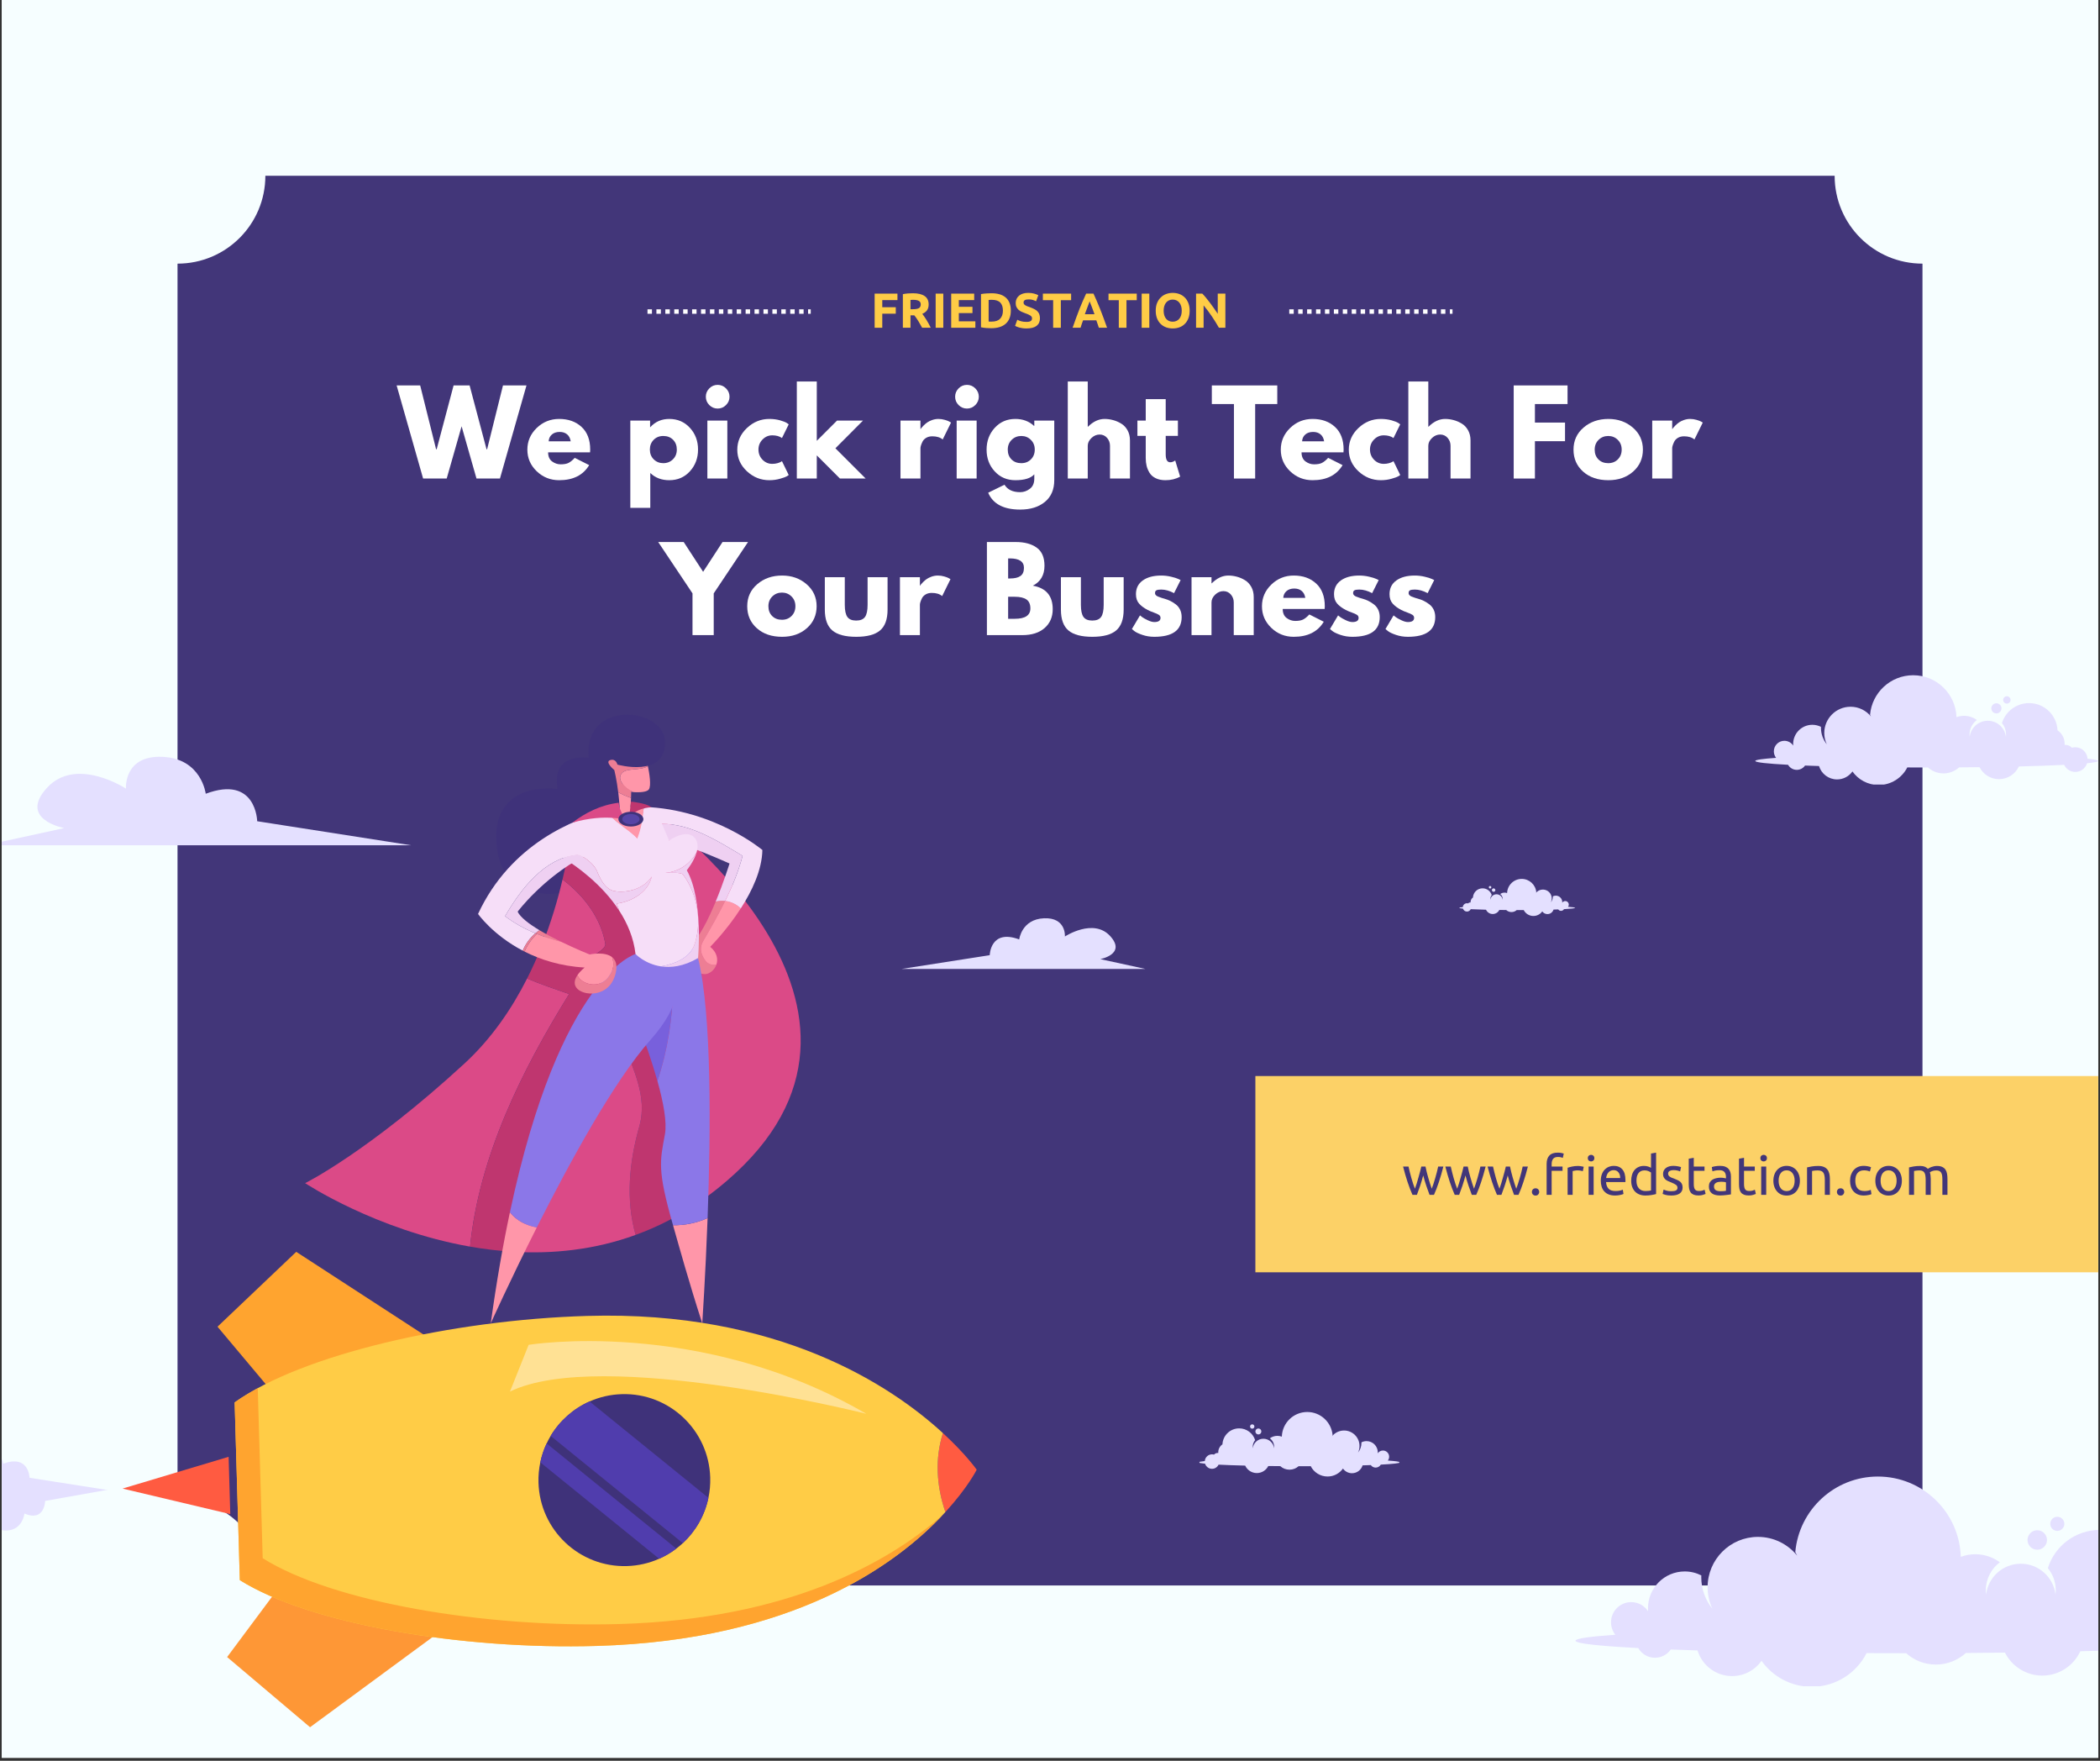
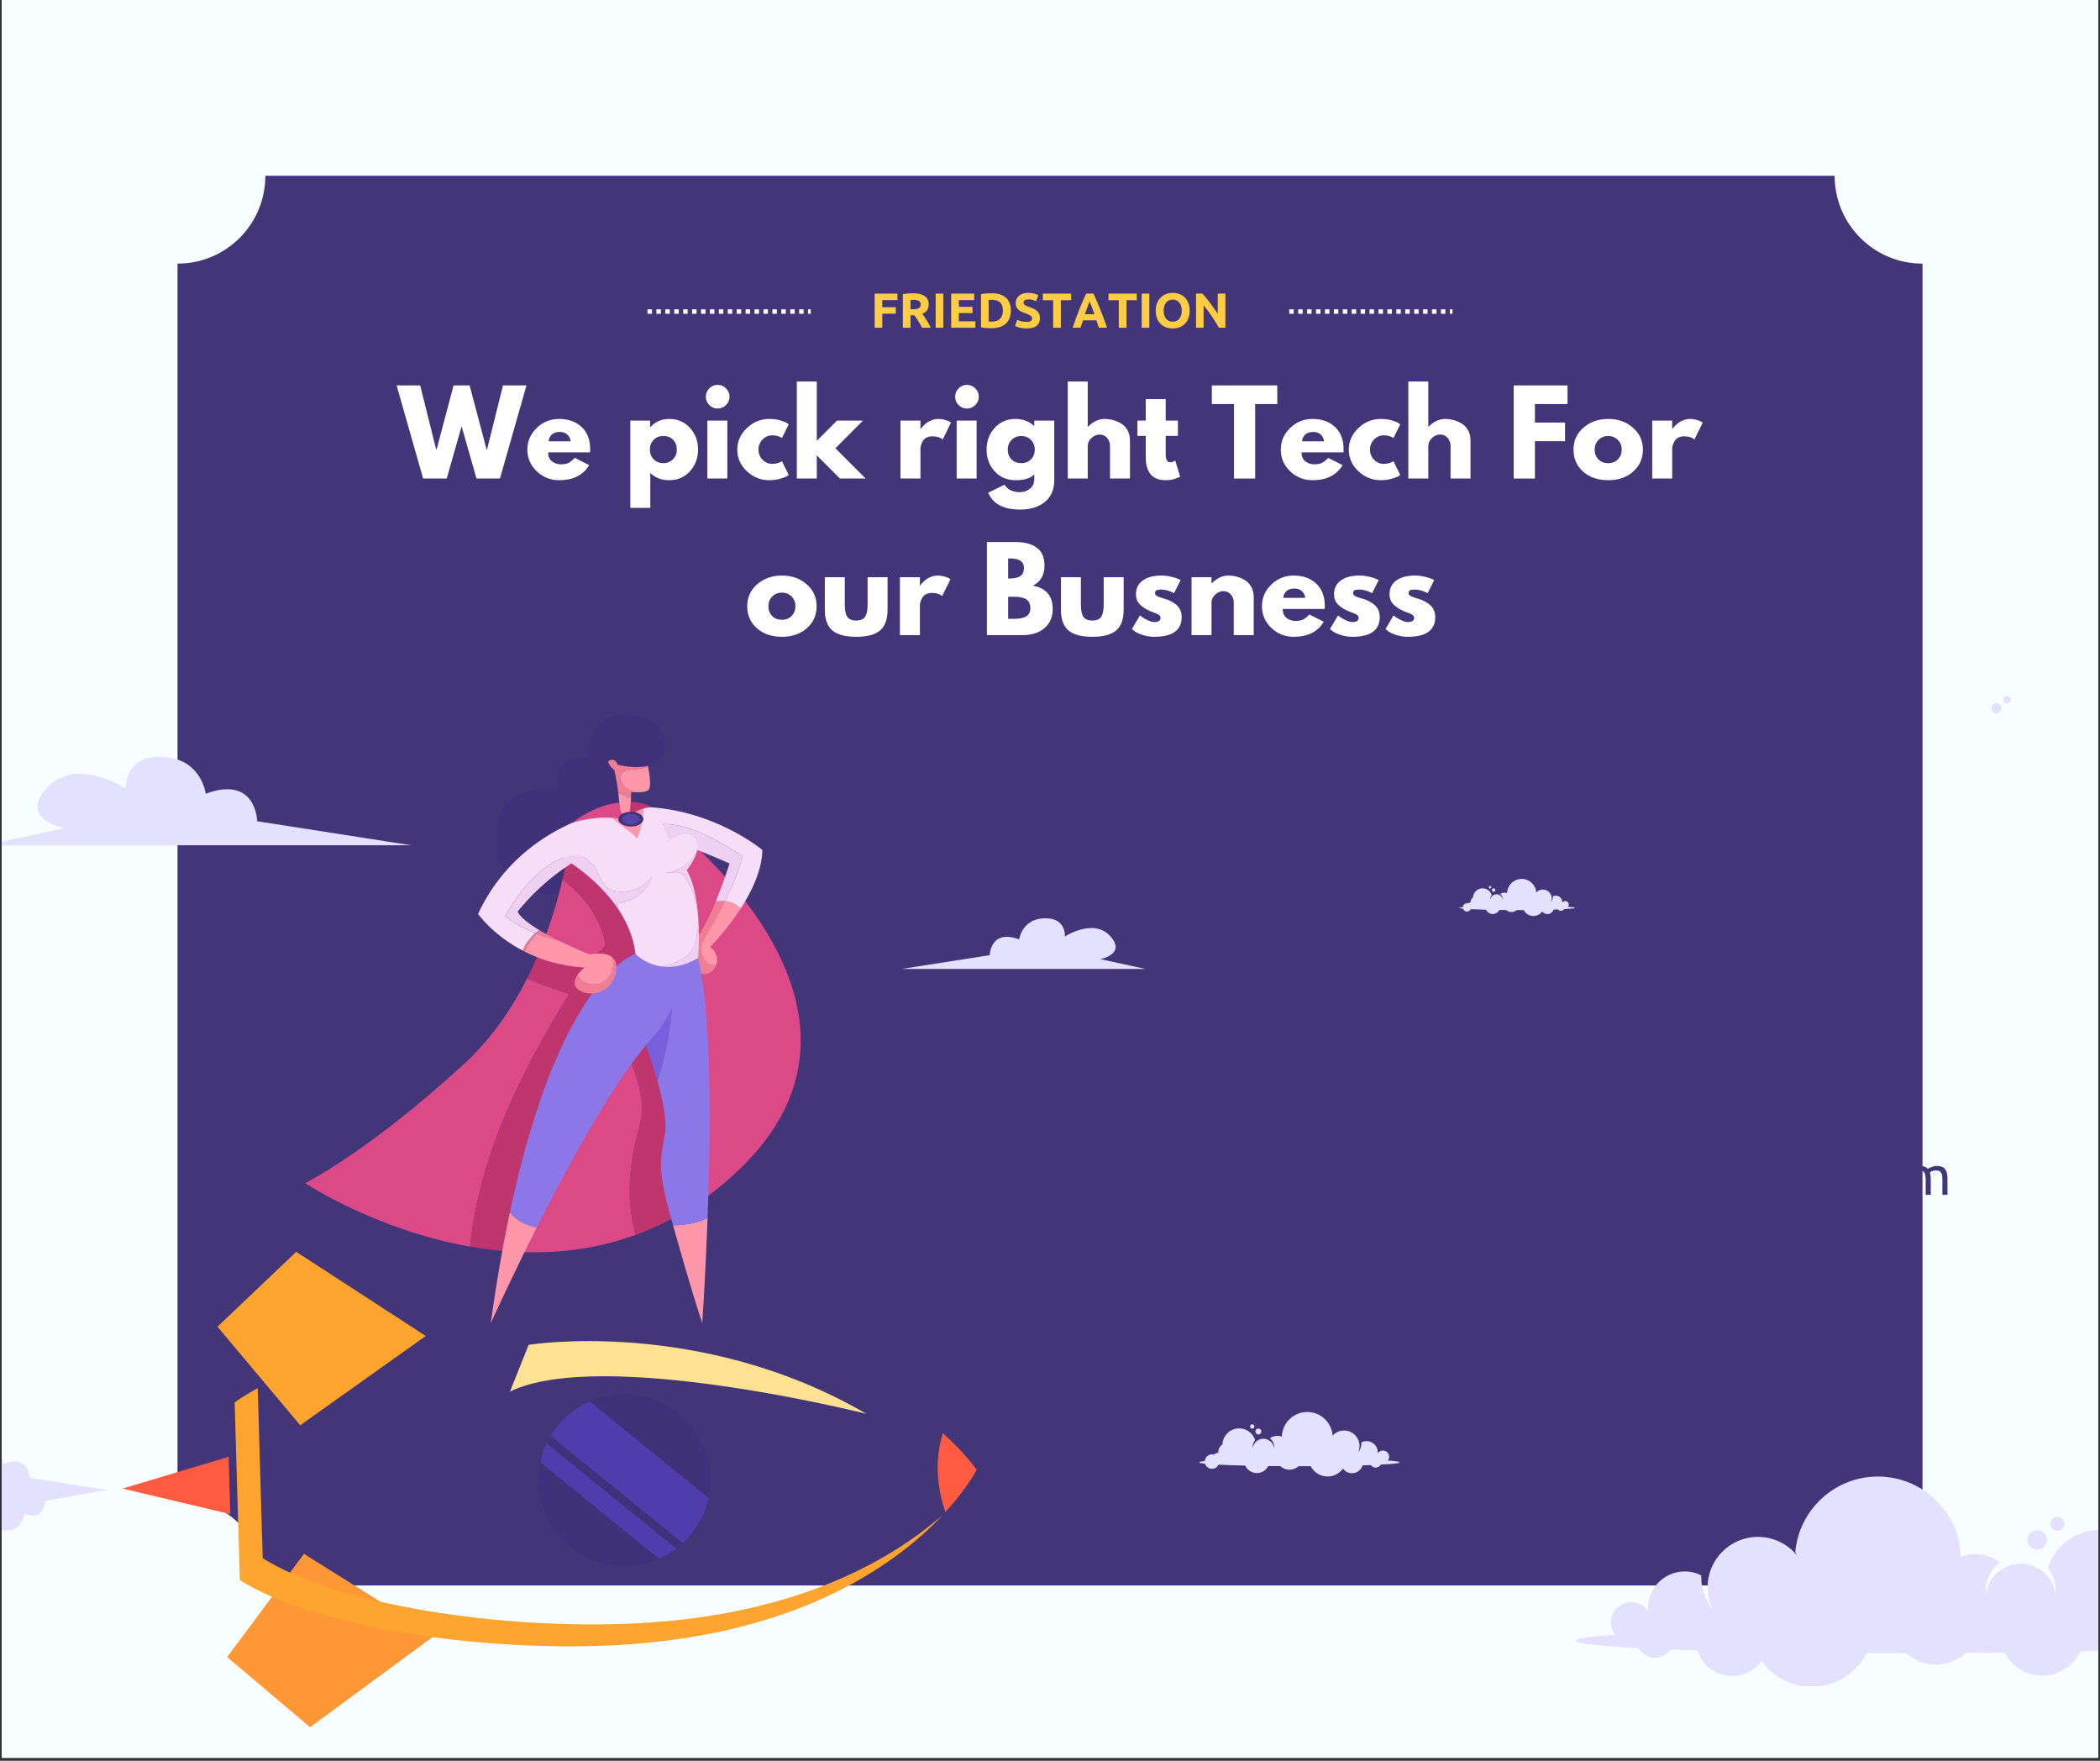
<svg xmlns="http://www.w3.org/2000/svg" width="940" zoomAndPan="magnify" viewBox="0 0 705 591" height="788" preserveAspectRatio="xMidYMid meet" version="1.0">
  <rect x="0" y="0" width="705" height="591" fill="#333333" stroke="none" />
  <defs>
    <g />
    <clipPath id="c76eed35a0">
      <path d="M 0.594 0 L 704.402 0 L 704.402 590 L 0.594 590 Z M 0.594 0 " clip-rule="nonzero" />
    </clipPath>
    <clipPath id="f042b6a304">
      <path d="M 59.594 59 L 645.406 59 L 645.406 533 L 59.594 533 Z M 59.594 59 " clip-rule="nonzero" />
    </clipPath>
    <clipPath id="84c9338ac9">
      <path d="M 615.914 59 L 89.086 59 C 89.086 75.227 75.961 88.488 59.594 88.488 L 59.594 502.926 C 75.82 502.926 89.086 516.051 89.086 532.418 L 615.914 532.418 C 615.914 516.191 629.039 502.926 645.406 502.926 L 645.406 88.488 C 629.18 88.488 615.914 75.367 615.914 59 Z M 615.914 59 " clip-rule="nonzero" />
    </clipPath>
    <clipPath id="bfe5c734eb">
      <path d="M 0.594 254 L 139 254 L 139 284 L 0.594 284 Z M 0.594 254 " clip-rule="nonzero" />
    </clipPath>
    <clipPath id="8a3c84d276">
      <path d="M 302.586 308.039 L 384.551 308.039 L 384.551 325.379 L 302.586 325.379 Z M 302.586 308.039 " clip-rule="nonzero" />
    </clipPath>
    <clipPath id="fd12aa09c3">
      <path d="M 76.129 521.449 L 145.918 521.449 L 145.918 579.715 L 76.129 579.715 Z M 76.129 521.449 " clip-rule="nonzero" />
    </clipPath>
    <clipPath id="61b4b8d873">
      <path d="M 0.594 484 L 37 484 L 37 514 L 0.594 514 Z M 0.594 484 " clip-rule="nonzero" />
    </clipPath>
    <clipPath id="59ee1b2cff">
-       <path d="M 421.449 361.176 L 704.402 361.176 L 704.402 427.043 L 421.449 427.043 Z M 421.449 361.176 " clip-rule="nonzero" />
-     </clipPath>
+       </clipPath>
    <clipPath id="56f1b9025e">
      <path d="M 528.801 495.594 L 704.402 495.594 L 704.402 565.977 L 528.801 565.977 Z M 528.801 495.594 " clip-rule="nonzero" />
    </clipPath>
    <clipPath id="24b99f47ef">
-       <path d="M 589.207 226.641 L 704.402 226.641 L 704.402 263.328 L 589.207 263.328 Z M 589.207 226.641 " clip-rule="nonzero" />
-     </clipPath>
+       </clipPath>
    <clipPath id="312c85ff04">
      <path d="M 489.875 295 L 528.797 295 L 528.797 307.73 L 489.875 307.73 Z M 489.875 295 " clip-rule="nonzero" />
    </clipPath>
    <clipPath id="20a778604e">
      <path d="M 402.672 473.93 L 469.754 473.93 L 469.754 495.645 L 402.672 495.645 Z M 402.672 473.93 " clip-rule="nonzero" />
    </clipPath>
  </defs>
  <g clip-path="url(#c76eed35a0)">
    <path fill="#ffffff" d="M 0.594 0 L 704.406 0 L 704.406 590 L 0.594 590 Z M 0.594 0 " fill-opacity="1" fill-rule="nonzero" />
    <path fill="#f6feff" d="M 0.594 0 L 704.406 0 L 704.406 590 L 0.594 590 Z M 0.594 0 " fill-opacity="1" fill-rule="nonzero" />
  </g>
  <g clip-path="url(#f042b6a304)">
    <g clip-path="url(#84c9338ac9)">
      <path fill="#423679" d="M 59.594 59 L 645.406 59 L 645.406 532.152 L 59.594 532.152 Z M 59.594 59 " fill-opacity="1" fill-rule="nonzero" />
    </g>
  </g>
  <g clip-path="url(#bfe5c734eb)">
    <path fill="#e4e0ff" d="M -4.934 283.711 L 138.027 283.711 L 86.344 275.641 C 86.344 275.641 86.055 260.078 69.066 266.418 C 69.066 266.418 67.676 254.605 54.551 254.027 C 41.426 253.449 42.285 264.691 42.285 264.691 C 42.285 264.691 25.586 253.738 15.797 264.402 C 6.008 275.066 21.555 277.945 21.555 277.945 L -4.934 283.711 " fill-opacity="1" fill-rule="nonzero" />
  </g>
  <g clip-path="url(#8a3c84d276)">
    <path fill="#e4e0ff" d="M 384.551 325.223 L 302.66 325.223 L 332.266 320.602 C 332.266 320.602 332.43 311.688 342.164 315.316 C 342.164 315.316 342.957 308.547 350.477 308.215 C 357.996 307.887 357.504 314.328 357.504 314.328 C 357.504 314.328 367.066 308.055 372.676 314.16 C 378.281 320.27 369.379 321.922 369.379 321.922 L 384.551 325.223 " fill-opacity="1" fill-rule="nonzero" />
  </g>
  <g clip-path="url(#fd12aa09c3)">
    <path fill="#fe9736" d="M 145.852 549.008 L 104.09 579.734 L 76.246 556.184 L 102.047 521.539 L 145.852 549.008 " fill-opacity="1" fill-rule="nonzero" />
  </g>
  <path fill="#ffa42f" d="M 142.926 448.414 L 99.453 420.172 L 73.02 445.301 L 100.793 478.383 L 142.926 448.414 " fill-opacity="1" fill-rule="nonzero" />
  <path fill="#ff5b41" d="M 317.387 507.508 C 324.895 499.316 327.891 493.305 327.891 493.305 C 327.891 493.305 324.281 488.113 316.559 481.02 C 313.809 489.527 314.398 498.938 317.387 507.508 " fill-opacity="1" fill-rule="nonzero" />
-   <path fill="#ffcc46" d="M 317.387 507.508 C 314.398 498.938 313.809 489.527 316.559 481.02 C 299.301 465.164 261.445 439.812 197.164 441.684 C 151.457 443.016 101.277 454.672 78.777 470.711 L 80.512 530.363 C 103.906 545.062 154.68 553.781 200.383 552.449 C 267.348 550.496 301.93 524.375 317.387 507.508 " fill-opacity="1" fill-rule="nonzero" />
  <path fill="#ffa42f" d="M 316.359 508.609 C 298.004 524.594 264.559 543.445 208.062 545.094 C 162.355 546.426 111.582 537.707 88.191 523.008 L 86.531 465.938 C 83.684 467.48 81.078 469.07 78.777 470.711 L 80.512 530.363 C 103.906 545.062 154.68 553.781 200.383 552.449 C 265.906 550.539 300.426 525.492 316.359 508.609 " fill-opacity="1" fill-rule="nonzero" />
  <path fill="#3f327a" d="M 210.449 525.645 C 194.523 526.109 181.238 513.566 180.777 497.625 C 180.707 495.289 180.926 493.02 181.387 490.824 C 181.848 488.613 182.562 486.488 183.512 484.488 C 183.918 483.621 184.371 482.77 184.855 481.957 C 187.898 476.887 192.457 472.816 197.926 470.395 C 201.254 468.918 204.906 468.047 208.773 467.938 C 224.688 467.473 237.969 480.016 238.434 495.949 C 238.504 498.285 238.289 500.566 237.824 502.746 C 236.59 508.676 233.523 513.953 229.234 517.949 C 228.543 518.598 227.797 519.211 227.039 519.785 C 225.273 521.137 223.344 522.281 221.285 523.188 C 217.969 524.664 214.305 525.535 210.449 525.645 " fill-opacity="1" fill-rule="nonzero" />
  <path fill="#503dad" d="M 229.234 517.949 L 184.855 481.957 C 187.898 476.887 192.457 472.816 197.926 470.395 L 237.824 502.746 C 236.59 508.676 233.523 513.953 229.234 517.949 " fill-opacity="1" fill-rule="nonzero" />
  <path fill="#503dad" d="M 221.285 523.188 L 181.387 490.824 C 181.848 488.613 182.562 486.488 183.512 484.488 L 227.039 519.785 C 225.273 521.137 223.344 522.281 221.285 523.188 " fill-opacity="1" fill-rule="nonzero" />
  <path fill="#ffe194" d="M 177.477 451.383 C 177.477 451.383 234.926 442.023 290.84 474.535 C 290.84 474.535 201.879 452.121 171.199 467.078 L 177.477 451.383 " fill-opacity="1" fill-rule="nonzero" />
  <path fill="#ff5b41" d="M 76.75 488.969 L 77.309 508.207 L 41.148 499.633 Z M 76.75 488.969 " fill-opacity="1" fill-rule="nonzero" />
  <g clip-path="url(#61b4b8d873)">
    <path fill="#e4e0ff" d="M 35.555 500.148 L 36.332 500.148 L 9.914 496.012 C 9.914 496.012 9.77 488.059 1.086 491.293 C 1.086 491.293 0.379 485.254 -6.328 484.953 C -13.039 484.66 -12.602 490.402 -12.602 490.402 C -12.602 490.402 -21.133 484.801 -26.141 490.25 C -31.148 495.695 -23.199 497.172 -23.199 497.172 L -36.742 500.113 L -19.141 501.961 C -19.141 501.961 -22.543 505.73 -18.609 510.633 C -14.68 515.539 -2.562 508.809 -2.562 508.809 C -2.562 508.809 -2.91 513.973 2.363 513.711 C 7.641 513.449 8.199 508.016 8.199 508.016 C 15.027 510.938 15.145 503.781 15.145 503.781 L 35.555 500.148 " fill-opacity="1" fill-rule="nonzero" />
  </g>
  <path fill="#bf366f" d="M 209.473 350.086 C 212.43 358.969 217.359 367.848 214.73 377.715 C 211.203 389.953 210.035 402.691 213.383 414.492 C 220.668 411.848 227.93 408.184 235.031 403.293 C 233.16 379.586 230.734 355.766 223.93 332.98 C 219 338.574 215.387 345.152 209.473 350.086 " fill-opacity="1" fill-rule="nonzero" />
  <path fill="#db4a87" d="M 218.789 271.555 L 192.105 276.152 C 192.105 276.152 191.84 279.559 190.895 285.125 C 193.918 286.004 196.859 287.074 199.613 288.578 C 209.473 294.172 216.703 302.723 223.93 310.945 C 223.602 310.945 223.602 310.945 223.273 310.945 C 224.918 313.574 228.531 316.867 227.875 318.512 C 223.93 328.051 214.73 334.297 208.816 343.508 C 199.941 356.992 193.699 370.809 187.781 385.609 C 185.809 389.887 182.852 393.832 181.211 398.438 C 179.895 402.055 178.582 405.344 176.938 408.633 C 175.953 410.605 174.965 412.91 174.309 414.883 C 173.543 416.625 172.887 418.379 172.301 420.141 C 185.453 420.918 199.465 419.555 213.383 414.492 C 210.035 402.691 211.203 389.953 214.73 377.715 C 217.359 367.848 212.43 358.969 209.473 350.086 C 215.387 345.152 219 338.574 223.93 332.98 C 230.734 355.766 233.16 379.586 235.031 403.293 C 239.02 400.539 242.961 397.402 246.828 393.832 C 309.266 336.164 218.789 271.555 218.789 271.555 " fill-opacity="1" fill-rule="nonzero" />
  <path fill="#db4a87" d="M 176.949 328.449 C 171.812 338.594 164.98 348.652 155.906 356.992 C 123.699 386.598 102.445 397.121 102.445 397.121 C 102.445 397.121 126.168 412.863 157.809 418.426 C 160.848 388.098 175.164 359.285 191.066 333.641 C 186.387 332.02 181.609 330.395 176.949 328.449 " fill-opacity="1" fill-rule="nonzero" />
  <path fill="#ff96a9" d="M 211.852 267.816 C 211.754 270.125 211.566 272.789 211.203 274.469 C 210.445 277.945 205.16 278.398 205.16 274.469 C 205.16 271.996 206.219 268.145 207.008 265.625 C 208.555 266.523 210.176 267.238 211.852 267.816 " fill-opacity="1" fill-rule="nonzero" />
  <path fill="#ed7e94" d="M 207.844 263.109 L 211.957 263.281 C 211.957 263.281 211.957 265.348 211.852 267.816 C 210.176 267.238 208.555 266.523 207.008 265.625 C 207.473 264.137 207.844 263.109 207.844 263.109 " fill-opacity="1" fill-rule="nonzero" />
  <path fill="#ff96a9" d="M 208.633 259.652 C 210.18 257.594 214.57 258.82 217.516 257.18 C 218.016 259.625 218.676 263.703 217.848 264.945 C 217.277 265.801 215.027 266.051 212.508 265.855 C 209.629 264.289 207.121 261.816 208.633 259.652 " fill-opacity="1" fill-rule="nonzero" />
  <path fill="#ed7e94" d="M 202.141 253.457 C 204.254 250.887 208.484 250.281 212.41 251.039 C 216.336 251.793 217.094 255.27 217.094 255.27 C 217.094 255.27 217.289 256.051 217.516 257.18 C 214.57 258.82 210.18 257.594 208.633 259.652 C 207.121 261.816 209.629 264.289 212.508 265.855 C 209.684 265.633 206.527 264.852 205.008 263.734 C 202.141 261.621 200.027 256.027 202.141 253.457 " fill-opacity="1" fill-rule="nonzero" />
  <path fill="#3f327a" d="M 207.273 256.633 C 207.273 256.633 223.285 261.164 223.285 249.223 C 223.285 237.281 195.797 234.562 197.609 254.363 C 197.609 254.363 184.922 252.246 187.188 264.793 C 187.188 264.793 163.477 261.316 166.949 285.352 C 170.422 309.387 205.562 299.863 207.527 285.352 C 209.492 270.84 206.219 258.445 206.219 258.445 C 206.219 258.445 202.895 255.723 204.859 255.121 C 206.82 254.516 207.273 256.633 207.273 256.633 " fill-opacity="1" fill-rule="nonzero" />
  <path fill="#db4a87" d="M 195.34 322.129 C 197.969 321.797 203.559 318.512 203.227 316.867 C 201.797 308.281 196.141 300.695 188.852 295.184 C 187.285 301.844 185.004 309.715 181.711 317.906 C 186.156 320.805 191.121 322.875 195.34 322.129 " fill-opacity="1" fill-rule="nonzero" />
  <path fill="#bf366f" d="M 223.273 310.945 C 223.602 310.945 223.602 310.945 223.93 310.945 C 216.703 302.723 209.473 294.172 199.613 288.578 C 196.859 287.074 193.918 286.004 190.895 285.125 C 190.41 287.969 189.746 291.379 188.852 295.184 C 196.141 300.695 201.797 308.281 203.227 316.867 C 203.559 318.512 197.969 321.797 195.34 322.129 C 191.121 322.875 186.156 320.805 181.711 317.906 C 180.312 321.387 178.734 324.922 176.949 328.449 C 181.609 330.395 186.387 332.02 191.066 333.641 C 175.164 359.285 160.848 388.098 157.809 418.426 C 162.484 419.246 167.332 419.848 172.301 420.141 C 172.887 418.379 173.543 416.625 174.309 414.883 C 174.965 412.91 175.953 410.605 176.938 408.633 C 178.582 405.344 179.895 402.055 181.211 398.438 C 182.852 393.832 185.809 389.887 187.781 385.609 C 193.699 370.809 199.941 356.992 208.816 343.508 C 214.73 334.297 223.93 328.051 227.875 318.512 C 228.531 316.867 224.918 313.574 223.273 310.945 " fill-opacity="1" fill-rule="nonzero" />
  <path fill="#ff96a9" d="M 225.945 411.242 C 228.09 418.742 231.215 430.133 235.762 444.191 C 235.762 444.191 236.832 428.289 237.551 408.836 C 233.941 410.477 229.934 411.301 225.945 411.242 " fill-opacity="1" fill-rule="nonzero" />
  <path fill="#ff96a9" d="M 171.184 406.902 C 168.848 417.895 166.676 430.262 164.75 444.191 C 164.75 444.191 171.16 429.918 180.211 411.973 C 176.699 411.367 173.469 409.762 171.184 406.902 " fill-opacity="1" fill-rule="nonzero" />
  <path fill="#ed7e94" d="M 237.211 322.938 C 235.703 321.121 234.496 318.703 236.004 315.98 C 238.641 311.441 241.199 306.973 243.449 302.402 C 242.41 302.277 241.336 302.332 240.277 302.598 C 237.82 308.543 234.715 314.824 231.777 317.191 C 225.586 322.18 234.191 327.773 237.363 326.867 C 238.77 326.465 239.957 325.301 240.48 323.84 C 239.32 324 238.203 323.727 237.211 322.938 " fill-opacity="1" fill-rule="nonzero" />
  <path fill="#ff96a9" d="M 248.699 304.902 C 247.281 303.52 245.422 302.637 243.449 302.402 C 241.199 306.973 238.641 311.441 236.004 315.98 C 234.496 318.703 235.703 321.121 237.211 322.938 C 238.203 323.727 239.32 324 240.48 323.84 C 241.133 322 240.746 319.684 238.422 317.797 C 238.422 317.797 243.875 312.383 248.699 304.902 " fill-opacity="1" fill-rule="nonzero" />
  <path fill="#7860dc" d="M 214.414 344.09 C 216.602 349.867 218.949 356.562 220.707 362.824 C 224.184 352.527 225.777 341.664 226.035 330.797 C 223.18 335.941 219 340.246 214.414 344.09 " fill-opacity="1" fill-rule="nonzero" />
  <path fill="#8b77e8" d="M 234.344 321.574 C 231.172 308.824 208.215 328.828 208.215 328.828 C 208.215 328.828 211.133 335.43 214.414 344.09 C 219 340.246 223.18 335.941 226.035 330.797 C 225.777 341.664 224.184 352.527 220.707 362.824 C 222.727 370.047 223.953 376.699 223.227 380.711 C 221.57 389.777 220.582 392.512 225.945 411.242 C 229.934 411.301 233.941 410.477 237.551 408.836 C 238.617 379.957 239.004 340.312 234.344 321.574 " fill-opacity="1" fill-rule="nonzero" />
  <path fill="#8b77e8" d="M 213.352 320.215 C 213.352 320.215 188.074 327.359 171.184 406.902 C 173.469 409.762 176.699 411.367 180.211 411.973 C 191.25 390.09 206.219 362.742 218.289 349.137 C 240.254 324.375 213.352 320.215 213.352 320.215 " fill-opacity="1" fill-rule="nonzero" />
  <path fill="#ff96a9" d="M 213.957 281.516 C 215.301 278.051 215.91 274.461 216.098 270.828 C 214.055 270.762 211.953 270.789 209.805 270.934 C 209.805 270.934 207.395 271.191 203.57 272.164 C 205.98 275.996 210.922 278.227 213.957 281.516 " fill-opacity="1" fill-rule="nonzero" />
  <path fill="#efd0f2" d="M 193.414 286.957 C 182.84 288.168 174.988 298.145 169.551 307.52 C 172.723 309.898 176.148 311.77 179.734 313.258 C 180.18 312.887 180.641 312.543 181.125 312.23 C 177.633 310.137 174.719 307.934 173.777 306.004 C 173.777 306.004 182.121 294.824 195.664 287.59 C 194.777 287.113 193.969 286.867 193.414 286.957 " fill-opacity="1" fill-rule="nonzero" />
  <path fill="#f6def8" d="M 216.098 270.828 C 215.91 274.461 215.301 278.051 213.957 281.516 C 210.922 278.227 205.98 275.996 203.57 272.164 C 192.957 274.863 171.48 283.094 160.488 306.762 C 160.488 306.762 165.406 313.789 175.484 319.078 C 176.418 316.844 177.887 314.801 179.734 313.258 C 176.148 311.77 172.723 309.898 169.551 307.52 C 174.988 298.145 182.84 288.168 193.414 286.957 C 193.969 286.867 194.777 287.113 195.664 287.59 C 201.879 284.27 209.191 281.777 217.293 281.59 C 218.184 279.184 219.074 276.883 219.691 276.68 C 230.266 275.469 240.234 281.82 249.297 287.262 C 247.895 292.559 245.848 297.539 243.449 302.402 C 245.422 302.637 247.281 303.52 248.699 304.902 C 252.445 299.094 255.809 292.035 255.941 285.293 C 255.941 285.293 239.707 271.598 216.098 270.828 " fill-opacity="1" fill-rule="nonzero" />
  <path fill="#efd0f2" d="M 219.691 276.68 C 219.074 276.883 218.184 279.184 217.293 281.59 C 219.113 281.547 220.969 281.613 222.863 281.82 C 228.453 282.426 244.914 289.832 244.914 289.832 C 244.914 289.832 242.996 296.008 240.277 302.598 C 241.336 302.332 242.41 302.277 243.449 302.402 C 245.848 297.539 247.895 292.559 249.297 287.262 C 240.234 281.82 230.266 275.469 219.691 276.68 " fill-opacity="1" fill-rule="nonzero" />
  <path fill="#ed7e94" d="M 181.125 312.23 C 180.641 312.543 180.18 312.887 179.734 313.258 C 182.527 314.414 185.41 315.34 188.352 316.094 C 185.953 314.926 183.414 313.605 181.125 312.23 " fill-opacity="1" fill-rule="nonzero" />
  <path fill="#ff96a9" d="M 195.527 329.285 C 198.852 331.398 202.777 330.496 204.59 327.473 C 205.949 325.656 206.289 323.328 205.48 321.258 C 202.93 319.242 197.945 320.367 197.945 320.367 C 197.945 320.367 193.473 318.59 188.352 316.094 C 185.57 315.379 182.84 314.512 180.191 313.441 C 178.5 315.121 177.023 317.219 176.109 319.398 C 181.438 322.102 188.145 324.293 196.281 324.75 C 196.281 324.75 194.852 325.828 193.863 327.297 C 194.203 328.219 194.93 328.887 195.527 329.285 " fill-opacity="1" fill-rule="nonzero" />
  <path fill="#ed7e94" d="M 205.48 321.258 C 206.289 323.328 205.949 325.656 204.59 327.473 C 202.777 330.496 198.852 331.398 195.527 329.285 C 194.93 328.887 194.203 328.219 193.863 327.297 C 193.035 328.52 192.52 330.023 193.414 331.398 C 195.375 334.422 204.742 335.18 206.703 326.562 C 207.328 323.824 206.672 322.203 205.48 321.258 " fill-opacity="1" fill-rule="nonzero" />
  <path fill="#ed7e94" d="M 180.191 313.441 C 180.039 313.379 179.887 313.32 179.734 313.258 C 177.887 314.801 176.418 316.844 175.484 319.078 C 175.691 319.188 175.898 319.293 176.109 319.398 C 177.023 317.219 178.5 315.121 180.191 313.441 " fill-opacity="1" fill-rule="nonzero" />
  <path fill="#ff96a9" d="M 213.957 281.516 C 215.035 278.73 215.641 275.867 215.938 272.969 C 213.098 272.93 209.289 273.16 205.184 274.188 C 207.789 276.879 211.496 278.848 213.957 281.516 " fill-opacity="1" fill-rule="nonzero" />
  <path fill="#efd0f2" d="M 218.789 294.215 C 216.371 298.145 210.633 299.961 206.102 299.051 C 203.383 298.445 201.871 295.723 200.664 293.004 C 199.758 289.98 195.227 286.656 193.414 286.957 C 191.93 287.129 190.5 287.477 189.121 287.969 C 193.363 290.602 202.07 296.723 207.859 305.625 C 207.613 304.844 207.332 304.062 207.008 303.285 C 211.84 302.68 217.578 299.656 218.789 294.215 " fill-opacity="1" fill-rule="nonzero" />
  <path fill="#f6def8" d="M 233.438 281.516 C 230.719 277.738 224.625 282.141 224.625 282.141 L 220.902 273.352 C 220.902 273.352 218.973 273.008 215.938 272.969 C 215.641 275.867 215.035 278.73 213.957 281.516 C 211.496 278.848 207.789 276.879 205.184 274.188 C 198.887 275.77 191.891 279.234 186.617 286.504 C 186.617 286.504 187.574 287.004 189.121 287.969 C 190.5 287.477 191.93 287.129 193.414 286.957 C 195.227 286.656 199.758 289.98 200.664 293.004 C 201.871 295.723 203.383 298.445 206.102 299.051 C 210.633 299.961 216.371 298.145 218.789 294.215 C 217.578 299.656 211.84 302.68 207.008 303.285 C 207.332 304.062 207.613 304.844 207.859 305.625 C 210.625 309.879 212.723 314.77 213.352 320.215 C 213.352 320.215 216.496 323.531 221.867 324.363 C 226.793 323.539 231.32 321.449 232.984 317.496 C 235.703 310.238 234.496 300.562 229.359 293.609 C 228.754 292.703 225.434 293.004 223.32 293.004 C 228.047 292.574 231.852 289.848 233.875 286.027 C 234.324 284.43 234.359 282.801 233.438 281.516 " fill-opacity="1" fill-rule="nonzero" />
  <path fill="#efd0f2" d="M 223.32 293.004 C 225.434 293.004 228.754 292.703 229.359 293.609 C 234.496 300.562 235.703 310.238 232.984 317.496 C 231.32 321.449 226.793 323.539 221.867 324.363 C 225.23 324.879 229.461 324.426 234.344 321.574 C 234.344 321.574 236.18 301.977 230.566 292.098 C 230.566 292.098 233.004 289.129 233.875 286.027 C 231.852 289.848 228.047 292.574 223.32 293.004 " fill-opacity="1" fill-rule="nonzero" />
  <path fill="#db4a87" d="M 211.062 275.438 C 211.062 275.438 203.496 272.773 192.105 276.152 C 196.5 272.84 201.43 270.234 207.715 269.426 C 207.715 269.426 207.938 273.449 211.062 275.438 " fill-opacity="1" fill-rule="nonzero" />
  <path fill="#bf366f" d="M 211.062 275.438 L 211.848 269.062 C 211.848 269.062 217.129 269.562 218.676 270.965 C 218.676 270.965 212.566 271.023 211.062 275.438 " fill-opacity="1" fill-rule="nonzero" />
  <path fill="#3f327a" d="M 215.992 274.941 C 215.992 276.309 214.113 277.418 211.801 277.418 C 209.484 277.418 207.613 276.309 207.613 274.941 C 207.613 273.578 209.484 272.469 211.801 272.469 C 214.113 272.469 215.992 273.578 215.992 274.941 " fill-opacity="1" fill-rule="nonzero" />
  <path fill="#5644a6" d="M 214.715 274.941 C 214.715 275.891 213.41 276.66 211.801 276.66 C 210.191 276.66 208.891 275.891 208.891 274.941 C 208.891 273.992 210.191 273.223 211.801 273.223 C 213.41 273.223 214.715 273.992 214.715 274.941 " fill-opacity="1" fill-rule="nonzero" />
  <g fill="#ffffff" fill-opacity="1">
    <g transform="translate(133.716, 160.616)">
      <g>
        <path d="M 26.25 0 L 21.25 -17.531 L 16.25 0 L 8.328 0 L -0.562 -31.25 L 7.344 -31.25 L 12.688 -9.812 L 12.875 -9.812 L 18.562 -31.25 L 23.938 -31.25 L 29.625 -9.812 L 29.812 -9.812 L 35.141 -31.25 L 43.031 -31.25 L 34.125 0 Z M 26.25 0 " />
      </g>
    </g>
  </g>
  <g fill="#ffffff" fill-opacity="1">
    <g transform="translate(176.168, 160.616)">
      <g>
        <path d="M 21.922 -8.781 L 7.844 -8.781 C 7.844 -7.414 8.281 -6.406 9.156 -5.75 C 10.039 -5.094 11.004 -4.766 12.047 -4.766 C 13.129 -4.766 13.984 -4.91 14.609 -5.203 C 15.242 -5.492 15.969 -6.07 16.781 -6.938 L 21.625 -4.5 C 19.602 -1.125 16.242 0.562 11.547 0.562 C 8.617 0.562 6.109 -0.438 4.016 -2.438 C 1.922 -4.445 0.875 -6.863 0.875 -9.688 C 0.875 -12.52 1.922 -14.945 4.016 -16.969 C 6.109 -18.988 8.617 -20 11.547 -20 C 14.629 -20 17.133 -19.109 19.062 -17.328 C 21 -15.547 21.969 -13.004 21.969 -9.703 C 21.969 -9.242 21.953 -8.938 21.922 -8.781 Z M 8.031 -12.5 L 15.422 -12.5 C 15.266 -13.508 14.863 -14.285 14.219 -14.828 C 13.57 -15.367 12.742 -15.641 11.734 -15.641 C 10.629 -15.641 9.75 -15.348 9.094 -14.766 C 8.438 -14.191 8.082 -13.438 8.031 -12.5 Z M 8.031 -12.5 " />
      </g>
    </g>
  </g>
  <g fill="#ffffff" fill-opacity="1">
    <g transform="translate(199.004, 160.616)">
      <g />
    </g>
  </g>
  <g fill="#ffffff" fill-opacity="1">
    <g transform="translate(209.342, 160.616)">
      <g>
        <path d="M 22.266 -17.016 C 24.086 -15.035 25 -12.609 25 -9.734 C 25 -6.859 24.086 -4.422 22.266 -2.422 C 20.453 -0.43 18.145 0.562 15.344 0.562 C 12.758 0.562 10.633 -0.242 8.969 -1.859 L 8.969 9.844 L 2.266 9.844 L 2.266 -19.438 L 8.906 -19.438 L 8.906 -17.234 L 8.969 -17.234 C 10.633 -19.078 12.758 -20 15.344 -20 C 18.145 -20 20.453 -19.004 22.266 -17.016 Z M 16.562 -6.438 C 17.438 -7.289 17.875 -8.383 17.875 -9.719 C 17.875 -11.062 17.457 -12.156 16.625 -13 C 15.789 -13.852 14.691 -14.281 13.328 -14.281 C 12.016 -14.281 10.938 -13.848 10.094 -12.984 C 9.25 -12.129 8.828 -11.047 8.828 -9.734 C 8.828 -8.391 9.258 -7.289 10.125 -6.438 C 11 -5.582 12.066 -5.156 13.328 -5.156 C 14.617 -5.156 15.695 -5.582 16.562 -6.438 Z M 16.562 -6.438 " />
      </g>
    </g>
  </g>
  <g fill="#ffffff" fill-opacity="1">
    <g transform="translate(235.208, 160.616)">
      <g>
        <path d="M 2.922 -30.266 C 3.703 -31.047 4.633 -31.438 5.719 -31.438 C 6.801 -31.438 7.734 -31.047 8.516 -30.266 C 9.305 -29.484 9.703 -28.547 9.703 -27.453 C 9.703 -26.367 9.305 -25.438 8.516 -24.656 C 7.734 -23.875 6.801 -23.484 5.719 -23.484 C 4.633 -23.484 3.703 -23.875 2.922 -24.656 C 2.141 -25.438 1.75 -26.367 1.75 -27.453 C 1.75 -28.547 2.141 -29.484 2.922 -30.266 Z M 2.266 -19.438 L 2.266 0 L 8.969 0 L 8.969 -19.438 Z M 2.266 -19.438 " />
      </g>
    </g>
  </g>
  <g fill="#ffffff" fill-opacity="1">
    <g transform="translate(246.644, 160.616)">
      <g>
        <path d="M 12.609 -14.5 C 11.348 -14.5 10.258 -14.031 9.344 -13.094 C 8.438 -12.164 7.984 -11.047 7.984 -9.734 C 7.984 -8.391 8.438 -7.25 9.344 -6.312 C 10.258 -5.383 11.348 -4.922 12.609 -4.922 C 13.211 -4.922 13.785 -4.992 14.328 -5.141 C 14.879 -5.297 15.281 -5.453 15.531 -5.609 L 15.875 -5.828 L 18.141 -1.172 C 17.961 -1.047 17.719 -0.891 17.406 -0.703 C 17.094 -0.516 16.375 -0.258 15.25 0.062 C 14.125 0.395 12.914 0.562 11.625 0.562 C 8.77 0.562 6.266 -0.438 4.109 -2.438 C 1.953 -4.445 0.875 -6.852 0.875 -9.656 C 0.875 -12.488 1.953 -14.922 4.109 -16.953 C 6.266 -18.984 8.77 -20 11.625 -20 C 12.914 -20 14.102 -19.848 15.188 -19.547 C 16.27 -19.242 17.039 -18.941 17.5 -18.641 L 18.141 -18.188 L 15.875 -13.594 C 15.039 -14.195 13.953 -14.5 12.609 -14.5 Z M 12.609 -14.5 " />
      </g>
    </g>
  </g>
  <g fill="#ffffff" fill-opacity="1">
    <g transform="translate(265.239, 160.616)">
      <g>
        <path d="M 24.469 -19.438 L 15.219 -10.156 L 25.375 0 L 16.734 0 L 8.969 -7.766 L 8.969 0 L 2.266 0 L 2.266 -32.578 L 8.969 -32.578 L 8.969 -12.656 L 15.75 -19.438 Z M 24.469 -19.438 " />
      </g>
    </g>
  </g>
  <g fill="#ffffff" fill-opacity="1">
    <g transform="translate(289.703, 160.616)">
      <g />
    </g>
  </g>
  <g fill="#ffffff" fill-opacity="1">
    <g transform="translate(300.041, 160.616)">
      <g>
        <path d="M 2.266 0 L 2.266 -19.438 L 8.969 -19.438 L 8.969 -16.625 L 9.047 -16.625 C 9.098 -16.727 9.18 -16.852 9.297 -17 C 9.41 -17.156 9.656 -17.422 10.031 -17.797 C 10.414 -18.18 10.82 -18.523 11.25 -18.828 C 11.676 -19.129 12.227 -19.398 12.906 -19.641 C 13.594 -19.879 14.289 -20 15 -20 C 15.727 -20 16.445 -19.895 17.156 -19.688 C 17.863 -19.488 18.379 -19.289 18.703 -19.094 L 19.234 -18.781 L 16.438 -13.109 C 15.602 -13.816 14.441 -14.172 12.953 -14.172 C 12.141 -14.172 11.441 -13.992 10.859 -13.641 C 10.285 -13.285 9.879 -12.852 9.641 -12.344 C 9.398 -11.844 9.227 -11.414 9.125 -11.062 C 9.02 -10.707 8.969 -10.426 8.969 -10.219 L 8.969 0 Z M 2.266 0 " />
      </g>
    </g>
  </g>
  <g fill="#ffffff" fill-opacity="1">
    <g transform="translate(318.901, 160.616)">
      <g>
        <path d="M 2.922 -30.266 C 3.703 -31.047 4.633 -31.438 5.719 -31.438 C 6.801 -31.438 7.734 -31.047 8.516 -30.266 C 9.305 -29.484 9.703 -28.547 9.703 -27.453 C 9.703 -26.367 9.305 -25.438 8.516 -24.656 C 7.734 -23.875 6.801 -23.484 5.719 -23.484 C 4.633 -23.484 3.703 -23.875 2.922 -24.656 C 2.141 -25.438 1.75 -26.367 1.75 -27.453 C 1.75 -28.547 2.141 -29.484 2.922 -30.266 Z M 2.266 -19.438 L 2.266 0 L 8.969 0 L 8.969 -19.438 Z M 2.266 -19.438 " />
      </g>
    </g>
  </g>
  <g fill="#ffffff" fill-opacity="1">
    <g transform="translate(330.337, 160.616)">
      <g>
        <path d="M 1.406 4.766 L 6.891 2.078 C 7.898 3.742 9.656 4.578 12.156 4.578 C 13.32 4.578 14.398 4.203 15.391 3.453 C 16.391 2.711 16.891 1.57 16.891 0.031 L 16.891 -1.406 C 15.703 -0.094 13.582 0.562 10.531 0.562 C 7.727 0.562 5.414 -0.426 3.594 -2.406 C 1.781 -4.383 0.875 -6.812 0.875 -9.688 C 0.875 -12.57 1.781 -15.008 3.594 -17 C 5.414 -19 7.727 -20 10.531 -20 C 13.031 -20 15.113 -19.227 16.781 -17.688 L 16.891 -17.688 L 16.891 -19.438 L 23.594 -19.438 L 23.594 0.531 C 23.594 3.688 22.547 6.125 20.453 7.844 C 18.359 9.562 15.594 10.422 12.156 10.422 C 6.602 10.422 3.02 8.535 1.406 4.766 Z M 9.297 -12.984 C 8.422 -12.129 7.984 -11.031 7.984 -9.688 C 7.984 -8.352 8.398 -7.266 9.234 -6.422 C 10.066 -5.578 11.164 -5.156 12.531 -5.156 C 13.844 -5.156 14.922 -5.582 15.766 -6.438 C 16.617 -7.289 17.047 -8.379 17.047 -9.703 C 17.047 -11.035 16.609 -12.129 15.734 -12.984 C 14.867 -13.848 13.801 -14.281 12.531 -14.281 C 11.25 -14.281 10.172 -13.848 9.297 -12.984 Z M 9.297 -12.984 " />
      </g>
    </g>
  </g>
  <g fill="#ffffff" fill-opacity="1">
    <g transform="translate(356.203, 160.616)">
      <g>
        <path d="M 2.266 0 L 2.266 -32.578 L 8.969 -32.578 L 8.969 -17.391 L 9.047 -17.391 C 10.797 -19.129 12.656 -20 14.625 -20 C 15.582 -20 16.535 -19.867 17.484 -19.609 C 18.43 -19.359 19.336 -18.969 20.203 -18.438 C 21.078 -17.914 21.785 -17.164 22.328 -16.188 C 22.867 -15.219 23.141 -14.086 23.141 -12.797 L 23.141 0 L 16.438 0 L 16.438 -10.984 C 16.438 -11.992 16.113 -12.875 15.469 -13.625 C 14.82 -14.383 13.984 -14.766 12.953 -14.766 C 11.941 -14.766 11.023 -14.375 10.203 -13.594 C 9.379 -12.812 8.969 -11.941 8.969 -10.984 L 8.969 0 Z M 2.266 0 " />
      </g>
    </g>
  </g>
  <g fill="#ffffff" fill-opacity="1">
    <g transform="translate(381.235, 160.616)">
      <g>
        <path d="M 3.406 -19.438 L 3.406 -26.656 L 10.109 -26.656 L 10.109 -19.438 L 14.203 -19.438 L 14.203 -14.312 L 10.109 -14.312 L 10.109 -8.141 C 10.109 -6.348 10.613 -5.453 11.625 -5.453 C 11.875 -5.453 12.141 -5.5 12.422 -5.594 C 12.703 -5.695 12.914 -5.801 13.062 -5.906 L 13.297 -6.062 L 14.953 -0.641 C 13.516 0.16 11.875 0.562 10.031 0.562 C 8.77 0.562 7.688 0.344 6.781 -0.094 C 5.875 -0.531 5.188 -1.117 4.719 -1.859 C 4.25 -2.609 3.91 -3.395 3.703 -4.219 C 3.504 -5.039 3.406 -5.922 3.406 -6.859 L 3.406 -14.312 L 0.609 -14.312 L 0.609 -19.438 Z M 3.406 -19.438 " />
      </g>
    </g>
  </g>
  <g fill="#ffffff" fill-opacity="1">
    <g transform="translate(396.193, 160.616)">
      <g />
    </g>
  </g>
  <g fill="#ffffff" fill-opacity="1">
    <g transform="translate(406.532, 160.616)">
      <g>
        <path d="M 0.297 -25 L 0.297 -31.25 L 22.266 -31.25 L 22.266 -25 L 14.844 -25 L 14.844 0 L 7.719 0 L 7.719 -25 Z M 0.297 -25 " />
      </g>
    </g>
  </g>
  <g fill="#ffffff" fill-opacity="1">
    <g transform="translate(429.103, 160.616)">
      <g>
        <path d="M 21.922 -8.781 L 7.844 -8.781 C 7.844 -7.414 8.281 -6.406 9.156 -5.75 C 10.039 -5.094 11.004 -4.766 12.047 -4.766 C 13.129 -4.766 13.984 -4.91 14.609 -5.203 C 15.242 -5.492 15.969 -6.07 16.781 -6.938 L 21.625 -4.5 C 19.602 -1.125 16.242 0.562 11.547 0.562 C 8.617 0.562 6.109 -0.438 4.016 -2.438 C 1.922 -4.445 0.875 -6.863 0.875 -9.688 C 0.875 -12.52 1.922 -14.945 4.016 -16.969 C 6.109 -18.988 8.617 -20 11.547 -20 C 14.629 -20 17.133 -19.109 19.062 -17.328 C 21 -15.547 21.969 -13.004 21.969 -9.703 C 21.969 -9.242 21.953 -8.938 21.922 -8.781 Z M 8.031 -12.5 L 15.422 -12.5 C 15.266 -13.508 14.863 -14.285 14.219 -14.828 C 13.57 -15.367 12.742 -15.641 11.734 -15.641 C 10.629 -15.641 9.75 -15.348 9.094 -14.766 C 8.438 -14.191 8.082 -13.438 8.031 -12.5 Z M 8.031 -12.5 " />
      </g>
    </g>
  </g>
  <g fill="#ffffff" fill-opacity="1">
    <g transform="translate(451.938, 160.616)">
      <g>
        <path d="M 12.609 -14.5 C 11.348 -14.5 10.258 -14.031 9.344 -13.094 C 8.438 -12.164 7.984 -11.047 7.984 -9.734 C 7.984 -8.391 8.438 -7.25 9.344 -6.312 C 10.258 -5.383 11.348 -4.922 12.609 -4.922 C 13.211 -4.922 13.785 -4.992 14.328 -5.141 C 14.879 -5.297 15.281 -5.453 15.531 -5.609 L 15.875 -5.828 L 18.141 -1.172 C 17.961 -1.047 17.719 -0.891 17.406 -0.703 C 17.094 -0.516 16.375 -0.258 15.25 0.062 C 14.125 0.395 12.914 0.562 11.625 0.562 C 8.77 0.562 6.266 -0.438 4.109 -2.438 C 1.953 -4.445 0.875 -6.852 0.875 -9.656 C 0.875 -12.488 1.953 -14.922 4.109 -16.953 C 6.266 -18.984 8.77 -20 11.625 -20 C 12.914 -20 14.102 -19.848 15.188 -19.547 C 16.27 -19.242 17.039 -18.941 17.5 -18.641 L 18.141 -18.188 L 15.875 -13.594 C 15.039 -14.195 13.953 -14.5 12.609 -14.5 Z M 12.609 -14.5 " />
      </g>
    </g>
  </g>
  <g fill="#ffffff" fill-opacity="1">
    <g transform="translate(470.532, 160.616)">
      <g>
        <path d="M 2.266 0 L 2.266 -32.578 L 8.969 -32.578 L 8.969 -17.391 L 9.047 -17.391 C 10.797 -19.129 12.656 -20 14.625 -20 C 15.582 -20 16.535 -19.867 17.484 -19.609 C 18.43 -19.359 19.336 -18.969 20.203 -18.438 C 21.078 -17.914 21.785 -17.164 22.328 -16.188 C 22.867 -15.219 23.141 -14.086 23.141 -12.797 L 23.141 0 L 16.438 0 L 16.438 -10.984 C 16.438 -11.992 16.113 -12.875 15.469 -13.625 C 14.82 -14.383 13.984 -14.766 12.953 -14.766 C 11.941 -14.766 11.023 -14.375 10.203 -13.594 C 9.379 -12.812 8.969 -11.941 8.969 -10.984 L 8.969 0 Z M 2.266 0 " />
      </g>
    </g>
  </g>
  <g fill="#ffffff" fill-opacity="1">
    <g transform="translate(495.565, 160.616)">
      <g />
    </g>
  </g>
  <g fill="#ffffff" fill-opacity="1">
    <g transform="translate(505.903, 160.616)">
      <g>
        <path d="M 20.344 -31.25 L 20.344 -25 L 9.391 -25 L 9.391 -18.781 L 19.5 -18.781 L 19.5 -12.531 L 9.391 -12.531 L 9.391 0 L 2.266 0 L 2.266 -31.25 Z M 20.344 -31.25 " />
      </g>
    </g>
  </g>
  <g fill="#ffffff" fill-opacity="1">
    <g transform="translate(527.375, 160.616)">
      <g>
        <path d="M 4.109 -2.312 C 1.953 -4.227 0.875 -6.688 0.875 -9.688 C 0.875 -12.695 1.992 -15.164 4.234 -17.094 C 6.484 -19.031 9.266 -20 12.578 -20 C 15.828 -20 18.57 -19.023 20.812 -17.078 C 23.051 -15.141 24.172 -12.68 24.172 -9.703 C 24.172 -6.723 23.078 -4.266 20.891 -2.328 C 18.703 -0.398 15.93 0.562 12.578 0.562 C 9.086 0.562 6.266 -0.395 4.109 -2.312 Z M 9.297 -12.984 C 8.422 -12.129 7.984 -11.031 7.984 -9.688 C 7.984 -8.352 8.398 -7.266 9.234 -6.422 C 10.066 -5.578 11.164 -5.156 12.531 -5.156 C 13.844 -5.156 14.922 -5.582 15.766 -6.438 C 16.617 -7.289 17.047 -8.379 17.047 -9.703 C 17.047 -11.035 16.609 -12.129 15.734 -12.984 C 14.867 -13.848 13.801 -14.281 12.531 -14.281 C 11.25 -14.281 10.172 -13.848 9.297 -12.984 Z M 9.297 -12.984 " />
      </g>
    </g>
  </g>
  <g fill="#ffffff" fill-opacity="1">
    <g transform="translate(552.408, 160.616)">
      <g>
        <path d="M 2.266 0 L 2.266 -19.438 L 8.969 -19.438 L 8.969 -16.625 L 9.047 -16.625 C 9.098 -16.727 9.18 -16.852 9.297 -17 C 9.41 -17.156 9.656 -17.422 10.031 -17.797 C 10.414 -18.18 10.82 -18.523 11.25 -18.828 C 11.676 -19.129 12.227 -19.398 12.906 -19.641 C 13.594 -19.879 14.289 -20 15 -20 C 15.727 -20 16.445 -19.895 17.156 -19.688 C 17.863 -19.488 18.379 -19.289 18.703 -19.094 L 19.234 -18.781 L 16.438 -13.109 C 15.602 -13.816 14.441 -14.172 12.953 -14.172 C 12.141 -14.172 11.441 -13.992 10.859 -13.641 C 10.285 -13.285 9.879 -12.852 9.641 -12.344 C 9.398 -11.844 9.227 -11.414 9.125 -11.062 C 9.02 -10.707 8.969 -10.426 8.969 -10.219 L 8.969 0 Z M 2.266 0 " />
      </g>
    </g>
  </g>
  <g fill="#ffffff" fill-opacity="1">
    <g transform="translate(222.109, 213.179)">
      <g>
-         <path d="M -1.141 -31.25 L 7.422 -31.25 L 13.938 -21.25 L 20.453 -31.25 L 29.016 -31.25 L 17.5 -14.016 L 17.5 0 L 10.375 0 L 10.375 -14.016 Z M -1.141 -31.25 " />
-       </g>
+         </g>
    </g>
  </g>
  <g fill="#ffffff" fill-opacity="1">
    <g transform="translate(249.982, 213.179)">
      <g>
        <path d="M 4.109 -2.312 C 1.953 -4.227 0.875 -6.688 0.875 -9.688 C 0.875 -12.695 1.992 -15.164 4.234 -17.094 C 6.484 -19.031 9.266 -20 12.578 -20 C 15.828 -20 18.57 -19.023 20.812 -17.078 C 23.051 -15.141 24.172 -12.68 24.172 -9.703 C 24.172 -6.723 23.078 -4.266 20.891 -2.328 C 18.703 -0.398 15.93 0.562 12.578 0.562 C 9.086 0.562 6.266 -0.395 4.109 -2.312 Z M 9.297 -12.984 C 8.422 -12.129 7.984 -11.031 7.984 -9.688 C 7.984 -8.352 8.398 -7.266 9.234 -6.422 C 10.066 -5.578 11.164 -5.156 12.531 -5.156 C 13.844 -5.156 14.922 -5.582 15.766 -6.438 C 16.617 -7.289 17.047 -8.379 17.047 -9.703 C 17.047 -11.035 16.609 -12.129 15.734 -12.984 C 14.867 -13.848 13.801 -14.281 12.531 -14.281 C 11.25 -14.281 10.172 -13.848 9.297 -12.984 Z M 9.297 -12.984 " />
      </g>
    </g>
  </g>
  <g fill="#ffffff" fill-opacity="1">
    <g transform="translate(275.014, 213.179)">
      <g>
        <path d="M 8.594 -19.438 L 8.594 -10.188 C 8.594 -8.27 8.883 -6.906 9.469 -6.094 C 10.051 -5.289 11.035 -4.891 12.422 -4.891 C 13.805 -4.891 14.789 -5.289 15.375 -6.094 C 15.957 -6.906 16.25 -8.27 16.25 -10.188 L 16.25 -19.438 L 22.953 -19.438 L 22.953 -8.562 C 22.953 -5.332 22.113 -3.004 20.438 -1.578 C 18.758 -0.148 16.086 0.562 12.422 0.562 C 8.766 0.562 6.094 -0.148 4.406 -1.578 C 2.727 -3.004 1.891 -5.332 1.891 -8.562 L 1.891 -19.438 Z M 8.594 -19.438 " />
      </g>
    </g>
  </g>
  <g fill="#ffffff" fill-opacity="1">
    <g transform="translate(299.856, 213.179)">
      <g>
        <path d="M 2.266 0 L 2.266 -19.438 L 8.969 -19.438 L 8.969 -16.625 L 9.047 -16.625 C 9.098 -16.727 9.18 -16.852 9.297 -17 C 9.41 -17.156 9.656 -17.422 10.031 -17.797 C 10.414 -18.18 10.82 -18.523 11.25 -18.828 C 11.676 -19.129 12.227 -19.398 12.906 -19.641 C 13.594 -19.879 14.289 -20 15 -20 C 15.727 -20 16.445 -19.895 17.156 -19.688 C 17.863 -19.488 18.379 -19.289 18.703 -19.094 L 19.234 -18.781 L 16.438 -13.109 C 15.602 -13.816 14.441 -14.172 12.953 -14.172 C 12.141 -14.172 11.441 -13.992 10.859 -13.641 C 10.285 -13.285 9.879 -12.852 9.641 -12.344 C 9.398 -11.844 9.227 -11.414 9.125 -11.062 C 9.02 -10.707 8.969 -10.426 8.969 -10.219 L 8.969 0 Z M 2.266 0 " />
      </g>
    </g>
  </g>
  <g fill="#ffffff" fill-opacity="1">
    <g transform="translate(318.716, 213.179)">
      <g />
    </g>
  </g>
  <g fill="#ffffff" fill-opacity="1">
    <g transform="translate(329.054, 213.179)">
      <g>
        <path d="M 2.266 -31.25 L 11.969 -31.25 C 14.895 -31.25 17.227 -30.625 18.969 -29.375 C 20.719 -28.125 21.594 -26.098 21.594 -23.297 C 21.594 -20.16 20.289 -17.926 17.688 -16.594 C 22.133 -15.812 24.359 -13.188 24.359 -8.719 C 24.359 -6.082 23.445 -3.969 21.625 -2.375 C 19.812 -0.789 17.312 0 14.125 0 L 2.266 0 Z M 9.391 -19.016 L 9.969 -19.016 C 11.551 -19.016 12.734 -19.289 13.516 -19.844 C 14.305 -20.406 14.703 -21.316 14.703 -22.578 C 14.703 -24.691 13.125 -25.75 9.969 -25.75 L 9.391 -25.75 Z M 9.391 -5.484 L 11.625 -5.484 C 15.113 -5.484 16.859 -6.645 16.859 -8.969 C 16.859 -10.363 16.422 -11.363 15.547 -11.969 C 14.672 -12.57 13.363 -12.875 11.625 -12.875 L 9.391 -12.875 Z M 9.391 -5.484 " />
      </g>
    </g>
  </g>
  <g fill="#ffffff" fill-opacity="1">
    <g transform="translate(354.276, 213.179)">
      <g>
        <path d="M 8.594 -19.438 L 8.594 -10.188 C 8.594 -8.27 8.883 -6.906 9.469 -6.094 C 10.051 -5.289 11.035 -4.891 12.422 -4.891 C 13.805 -4.891 14.789 -5.289 15.375 -6.094 C 15.957 -6.906 16.25 -8.27 16.25 -10.188 L 16.25 -19.438 L 22.953 -19.438 L 22.953 -8.562 C 22.953 -5.332 22.113 -3.004 20.438 -1.578 C 18.758 -0.148 16.086 0.562 12.422 0.562 C 8.766 0.562 6.094 -0.148 4.406 -1.578 C 2.727 -3.004 1.891 -5.332 1.891 -8.562 L 1.891 -19.438 Z M 8.594 -19.438 " />
      </g>
    </g>
  </g>
  <g fill="#ffffff" fill-opacity="1">
    <g transform="translate(379.119, 213.179)">
      <g>
        <path d="M 10.719 -20 C 11.832 -20 12.93 -19.867 14.016 -19.609 C 15.098 -19.359 15.906 -19.109 16.438 -18.859 L 17.234 -18.484 L 15.031 -14.094 C 13.52 -14.895 12.082 -15.297 10.719 -15.297 C 9.957 -15.297 9.422 -15.211 9.109 -15.047 C 8.797 -14.891 8.641 -14.582 8.641 -14.125 C 8.641 -14.02 8.648 -13.914 8.672 -13.812 C 8.703 -13.719 8.754 -13.625 8.828 -13.531 C 8.898 -13.445 8.969 -13.375 9.031 -13.312 C 9.094 -13.25 9.195 -13.176 9.344 -13.094 C 9.5 -13.02 9.617 -12.961 9.703 -12.922 C 9.797 -12.891 9.941 -12.836 10.141 -12.766 C 10.348 -12.691 10.5 -12.633 10.594 -12.594 C 10.695 -12.551 10.867 -12.492 11.109 -12.422 C 11.348 -12.348 11.535 -12.297 11.672 -12.266 C 12.453 -12.047 13.129 -11.797 13.703 -11.516 C 14.285 -11.234 14.898 -10.852 15.547 -10.375 C 16.191 -9.895 16.691 -9.289 17.047 -8.562 C 17.398 -7.832 17.578 -7 17.578 -6.062 C 17.578 -1.645 14.508 0.562 8.375 0.562 C 6.977 0.562 5.656 0.348 4.406 -0.078 C 3.156 -0.504 2.254 -0.93 1.703 -1.359 L 0.875 -2.047 L 3.594 -6.625 C 3.801 -6.445 4.066 -6.238 4.391 -6 C 4.723 -5.758 5.316 -5.43 6.172 -5.016 C 7.035 -4.598 7.781 -4.391 8.406 -4.391 C 9.789 -4.391 10.484 -4.859 10.484 -5.797 C 10.484 -6.223 10.305 -6.555 9.953 -6.797 C 9.609 -7.035 9.008 -7.305 8.156 -7.609 C 7.312 -7.91 6.648 -8.191 6.172 -8.453 C 4.961 -9.078 4.004 -9.785 3.297 -10.578 C 2.586 -11.379 2.234 -12.438 2.234 -13.75 C 2.234 -15.719 2.992 -17.25 4.516 -18.344 C 6.047 -19.445 8.113 -20 10.719 -20 Z M 10.719 -20 " />
      </g>
    </g>
  </g>
  <g fill="#ffffff" fill-opacity="1">
    <g transform="translate(397.751, 213.179)">
      <g>
        <path d="M 2.266 0 L 2.266 -19.438 L 8.969 -19.438 L 8.969 -17.391 L 9.047 -17.391 C 10.797 -19.129 12.656 -20 14.625 -20 C 15.582 -20 16.535 -19.867 17.484 -19.609 C 18.43 -19.359 19.336 -18.969 20.203 -18.438 C 21.078 -17.914 21.785 -17.164 22.328 -16.188 C 22.867 -15.219 23.141 -14.086 23.141 -12.797 L 23.141 0 L 16.438 0 L 16.438 -10.984 C 16.438 -11.992 16.113 -12.875 15.469 -13.625 C 14.82 -14.383 13.984 -14.766 12.953 -14.766 C 11.941 -14.766 11.023 -14.375 10.203 -13.594 C 9.379 -12.812 8.969 -11.941 8.969 -10.984 L 8.969 0 Z M 2.266 0 " />
      </g>
    </g>
  </g>
  <g fill="#ffffff" fill-opacity="1">
    <g transform="translate(422.783, 213.179)">
      <g>
        <path d="M 21.922 -8.781 L 7.844 -8.781 C 7.844 -7.414 8.281 -6.406 9.156 -5.75 C 10.039 -5.094 11.004 -4.766 12.047 -4.766 C 13.129 -4.766 13.984 -4.91 14.609 -5.203 C 15.242 -5.492 15.969 -6.07 16.781 -6.938 L 21.625 -4.5 C 19.602 -1.125 16.242 0.562 11.547 0.562 C 8.617 0.562 6.109 -0.438 4.016 -2.438 C 1.922 -4.445 0.875 -6.863 0.875 -9.688 C 0.875 -12.52 1.922 -14.945 4.016 -16.969 C 6.109 -18.988 8.617 -20 11.547 -20 C 14.629 -20 17.133 -19.109 19.062 -17.328 C 21 -15.547 21.969 -13.004 21.969 -9.703 C 21.969 -9.242 21.953 -8.938 21.922 -8.781 Z M 8.031 -12.5 L 15.422 -12.5 C 15.266 -13.508 14.863 -14.285 14.219 -14.828 C 13.57 -15.367 12.742 -15.641 11.734 -15.641 C 10.629 -15.641 9.75 -15.348 9.094 -14.766 C 8.438 -14.191 8.082 -13.438 8.031 -12.5 Z M 8.031 -12.5 " />
      </g>
    </g>
  </g>
  <g fill="#ffffff" fill-opacity="1">
    <g transform="translate(445.618, 213.179)">
      <g>
        <path d="M 10.719 -20 C 11.832 -20 12.93 -19.867 14.016 -19.609 C 15.098 -19.359 15.906 -19.109 16.438 -18.859 L 17.234 -18.484 L 15.031 -14.094 C 13.52 -14.895 12.082 -15.297 10.719 -15.297 C 9.957 -15.297 9.422 -15.211 9.109 -15.047 C 8.797 -14.891 8.641 -14.582 8.641 -14.125 C 8.641 -14.02 8.648 -13.914 8.672 -13.812 C 8.703 -13.719 8.754 -13.625 8.828 -13.531 C 8.898 -13.445 8.969 -13.375 9.031 -13.312 C 9.094 -13.25 9.195 -13.176 9.344 -13.094 C 9.5 -13.02 9.617 -12.961 9.703 -12.922 C 9.797 -12.891 9.941 -12.836 10.141 -12.766 C 10.348 -12.691 10.5 -12.633 10.594 -12.594 C 10.695 -12.551 10.867 -12.492 11.109 -12.422 C 11.348 -12.348 11.535 -12.297 11.672 -12.266 C 12.453 -12.047 13.129 -11.797 13.703 -11.516 C 14.285 -11.234 14.898 -10.852 15.547 -10.375 C 16.191 -9.895 16.691 -9.289 17.047 -8.562 C 17.398 -7.832 17.578 -7 17.578 -6.062 C 17.578 -1.645 14.508 0.562 8.375 0.562 C 6.977 0.562 5.656 0.348 4.406 -0.078 C 3.156 -0.504 2.254 -0.93 1.703 -1.359 L 0.875 -2.047 L 3.594 -6.625 C 3.801 -6.445 4.066 -6.238 4.391 -6 C 4.723 -5.758 5.316 -5.43 6.172 -5.016 C 7.035 -4.598 7.781 -4.391 8.406 -4.391 C 9.789 -4.391 10.484 -4.859 10.484 -5.797 C 10.484 -6.223 10.305 -6.555 9.953 -6.797 C 9.609 -7.035 9.008 -7.305 8.156 -7.609 C 7.312 -7.91 6.648 -8.191 6.172 -8.453 C 4.961 -9.078 4.004 -9.785 3.297 -10.578 C 2.586 -11.379 2.234 -12.438 2.234 -13.75 C 2.234 -15.719 2.992 -17.25 4.516 -18.344 C 6.047 -19.445 8.113 -20 10.719 -20 Z M 10.719 -20 " />
      </g>
    </g>
  </g>
  <g fill="#ffffff" fill-opacity="1">
    <g transform="translate(464.251, 213.179)">
      <g>
        <path d="M 10.719 -20 C 11.832 -20 12.93 -19.867 14.016 -19.609 C 15.098 -19.359 15.906 -19.109 16.438 -18.859 L 17.234 -18.484 L 15.031 -14.094 C 13.52 -14.895 12.082 -15.297 10.719 -15.297 C 9.957 -15.297 9.422 -15.211 9.109 -15.047 C 8.797 -14.891 8.641 -14.582 8.641 -14.125 C 8.641 -14.02 8.648 -13.914 8.672 -13.812 C 8.703 -13.719 8.754 -13.625 8.828 -13.531 C 8.898 -13.445 8.969 -13.375 9.031 -13.312 C 9.094 -13.25 9.195 -13.176 9.344 -13.094 C 9.5 -13.02 9.617 -12.961 9.703 -12.922 C 9.797 -12.891 9.941 -12.836 10.141 -12.766 C 10.348 -12.691 10.5 -12.633 10.594 -12.594 C 10.695 -12.551 10.867 -12.492 11.109 -12.422 C 11.348 -12.348 11.535 -12.297 11.672 -12.266 C 12.453 -12.047 13.129 -11.797 13.703 -11.516 C 14.285 -11.234 14.898 -10.852 15.547 -10.375 C 16.191 -9.895 16.691 -9.289 17.047 -8.562 C 17.398 -7.832 17.578 -7 17.578 -6.062 C 17.578 -1.645 14.508 0.562 8.375 0.562 C 6.977 0.562 5.656 0.348 4.406 -0.078 C 3.156 -0.504 2.254 -0.93 1.703 -1.359 L 0.875 -2.047 L 3.594 -6.625 C 3.801 -6.445 4.066 -6.238 4.391 -6 C 4.723 -5.758 5.316 -5.43 6.172 -5.016 C 7.035 -4.598 7.781 -4.391 8.406 -4.391 C 9.789 -4.391 10.484 -4.859 10.484 -5.797 C 10.484 -6.223 10.305 -6.555 9.953 -6.797 C 9.609 -7.035 9.008 -7.305 8.156 -7.609 C 7.312 -7.91 6.648 -8.191 6.172 -8.453 C 4.961 -9.078 4.004 -9.785 3.297 -10.578 C 2.586 -11.379 2.234 -12.438 2.234 -13.75 C 2.234 -15.719 2.992 -17.25 4.516 -18.344 C 6.047 -19.445 8.113 -20 10.719 -20 Z M 10.719 -20 " />
      </g>
    </g>
  </g>
  <g fill="#ffcc46" fill-opacity="1">
    <g transform="translate(292.302, 110.008)">
      <g>
        <path d="M 1.328 0 L 1.328 -11.453 L 8.984 -11.453 L 8.984 -9.281 L 3.891 -9.281 L 3.891 -6.891 L 8.422 -6.891 L 8.422 -4.719 L 3.891 -4.719 L 3.891 0 Z M 1.328 0 " />
      </g>
    </g>
  </g>
  <g fill="#ffcc46" fill-opacity="1">
    <g transform="translate(301.777, 110.008)">
      <g>
        <path d="M 4.672 -11.578 C 6.391 -11.578 7.703 -11.27 8.609 -10.656 C 9.523 -10.051 9.984 -9.102 9.984 -7.812 C 9.984 -7.008 9.801 -6.359 9.438 -5.859 C 9.07 -5.359 8.539 -4.961 7.844 -4.672 C 8.07 -4.391 8.312 -4.062 8.562 -3.688 C 8.82 -3.32 9.07 -2.938 9.312 -2.531 C 9.562 -2.133 9.801 -1.719 10.031 -1.281 C 10.27 -0.844 10.488 -0.414 10.688 0 L 7.797 0 C 7.586 -0.375 7.375 -0.754 7.156 -1.141 C 6.945 -1.523 6.727 -1.898 6.5 -2.266 C 6.27 -2.629 6.047 -2.973 5.828 -3.297 C 5.609 -3.617 5.391 -3.91 5.172 -4.172 L 3.891 -4.172 L 3.891 0 L 1.328 0 L 1.328 -11.281 C 1.879 -11.395 2.457 -11.473 3.062 -11.516 C 3.664 -11.555 4.203 -11.578 4.672 -11.578 Z M 4.828 -9.375 C 4.641 -9.375 4.469 -9.367 4.312 -9.359 C 4.164 -9.348 4.023 -9.336 3.891 -9.328 L 3.891 -6.219 L 4.625 -6.219 C 5.594 -6.219 6.285 -6.336 6.703 -6.578 C 7.117 -6.828 7.328 -7.242 7.328 -7.828 C 7.328 -8.391 7.113 -8.785 6.688 -9.016 C 6.27 -9.254 5.648 -9.375 4.828 -9.375 Z M 4.828 -9.375 " />
      </g>
    </g>
  </g>
  <g fill="#ffcc46" fill-opacity="1">
    <g transform="translate(312.787, 110.008)">
      <g>
        <path d="M 1.328 -11.453 L 3.891 -11.453 L 3.891 0 L 1.328 0 Z M 1.328 -11.453 " />
      </g>
    </g>
  </g>
  <g fill="#ffcc46" fill-opacity="1">
    <g transform="translate(318.003, 110.008)">
      <g>
        <path d="M 1.328 0 L 1.328 -11.453 L 9.047 -11.453 L 9.047 -9.281 L 3.891 -9.281 L 3.891 -7.031 L 8.469 -7.031 L 8.469 -4.922 L 3.891 -4.922 L 3.891 -2.156 L 9.438 -2.156 L 9.438 0 Z M 1.328 0 " />
      </g>
    </g>
  </g>
  <g fill="#ffcc46" fill-opacity="1">
    <g transform="translate(328.006, 110.008)">
      <g>
        <path d="M 3.891 -2.094 C 4.016 -2.082 4.156 -2.07 4.312 -2.062 C 4.477 -2.062 4.672 -2.062 4.891 -2.062 C 6.18 -2.062 7.133 -2.383 7.75 -3.031 C 8.375 -3.688 8.688 -4.586 8.688 -5.734 C 8.688 -6.93 8.391 -7.836 7.797 -8.453 C 7.203 -9.066 6.258 -9.375 4.969 -9.375 C 4.789 -9.375 4.609 -9.367 4.422 -9.359 C 4.234 -9.359 4.055 -9.348 3.891 -9.328 Z M 11.344 -5.734 C 11.344 -4.742 11.188 -3.879 10.875 -3.141 C 10.57 -2.398 10.133 -1.785 9.562 -1.297 C 9 -0.816 8.312 -0.453 7.5 -0.203 C 6.688 0.035 5.77 0.156 4.75 0.156 C 4.289 0.156 3.754 0.133 3.141 0.094 C 2.523 0.051 1.922 -0.031 1.328 -0.156 L 1.328 -11.297 C 1.922 -11.41 2.535 -11.484 3.172 -11.516 C 3.816 -11.555 4.375 -11.578 4.844 -11.578 C 5.82 -11.578 6.707 -11.469 7.5 -11.25 C 8.301 -11.031 8.988 -10.68 9.562 -10.203 C 10.133 -9.734 10.57 -9.129 10.875 -8.391 C 11.188 -7.648 11.344 -6.766 11.344 -5.734 Z M 11.344 -5.734 " />
      </g>
    </g>
  </g>
  <g fill="#ffcc46" fill-opacity="1">
    <g transform="translate(340.172, 110.008)">
      <g>
        <path d="M 4.438 -1.969 C 4.801 -1.969 5.102 -1.992 5.344 -2.047 C 5.582 -2.109 5.77 -2.191 5.906 -2.297 C 6.051 -2.398 6.148 -2.523 6.203 -2.672 C 6.266 -2.816 6.297 -2.977 6.297 -3.156 C 6.297 -3.531 6.117 -3.836 5.766 -4.078 C 5.41 -4.328 4.805 -4.598 3.953 -4.891 C 3.578 -5.023 3.203 -5.176 2.828 -5.344 C 2.453 -5.508 2.113 -5.723 1.812 -5.984 C 1.52 -6.242 1.281 -6.555 1.094 -6.922 C 0.906 -7.297 0.812 -7.75 0.812 -8.281 C 0.812 -8.801 0.91 -9.273 1.109 -9.703 C 1.305 -10.129 1.586 -10.488 1.953 -10.781 C 2.316 -11.082 2.754 -11.312 3.266 -11.469 C 3.785 -11.625 4.367 -11.703 5.016 -11.703 C 5.785 -11.703 6.453 -11.617 7.016 -11.453 C 7.578 -11.297 8.039 -11.117 8.406 -10.922 L 7.656 -8.891 C 7.344 -9.055 6.988 -9.203 6.594 -9.328 C 6.207 -9.453 5.738 -9.516 5.188 -9.516 C 4.57 -9.516 4.129 -9.426 3.859 -9.25 C 3.586 -9.082 3.453 -8.82 3.453 -8.469 C 3.453 -8.258 3.5 -8.082 3.594 -7.938 C 3.695 -7.801 3.836 -7.672 4.016 -7.547 C 4.203 -7.43 4.41 -7.328 4.641 -7.234 C 4.879 -7.148 5.145 -7.055 5.438 -6.953 C 6.031 -6.734 6.547 -6.516 6.984 -6.297 C 7.422 -6.086 7.785 -5.836 8.078 -5.547 C 8.367 -5.266 8.586 -4.93 8.734 -4.547 C 8.879 -4.16 8.953 -3.691 8.953 -3.141 C 8.953 -2.066 8.578 -1.234 7.828 -0.641 C 7.078 -0.055 5.945 0.234 4.438 0.234 C 3.938 0.234 3.477 0.203 3.062 0.141 C 2.656 0.078 2.297 0.004 1.984 -0.078 C 1.672 -0.172 1.398 -0.266 1.172 -0.359 C 0.953 -0.461 0.766 -0.555 0.609 -0.641 L 1.344 -2.688 C 1.676 -2.5 2.094 -2.332 2.594 -2.188 C 3.102 -2.039 3.719 -1.969 4.438 -1.969 Z M 4.438 -1.969 " />
      </g>
    </g>
  </g>
  <g fill="#ffcc46" fill-opacity="1">
    <g transform="translate(349.779, 110.008)">
      <g>
        <path d="M 9.812 -11.453 L 9.812 -9.25 L 6.359 -9.25 L 6.359 0 L 3.781 0 L 3.781 -9.25 L 0.328 -9.25 L 0.328 -11.453 Z M 9.812 -11.453 " />
      </g>
    </g>
  </g>
  <g fill="#ffcc46" fill-opacity="1">
    <g transform="translate(359.914, 110.008)">
      <g>
        <path d="M 8.984 0 C 8.859 -0.395 8.723 -0.801 8.578 -1.219 C 8.43 -1.633 8.285 -2.055 8.141 -2.484 L 3.688 -2.484 C 3.539 -2.055 3.391 -1.633 3.234 -1.219 C 3.086 -0.801 2.957 -0.395 2.844 0 L 0.172 0 C 0.598 -1.227 1.004 -2.363 1.391 -3.406 C 1.773 -4.457 2.148 -5.445 2.516 -6.375 C 2.891 -7.301 3.254 -8.176 3.609 -9 C 3.961 -9.832 4.332 -10.648 4.719 -11.453 L 7.188 -11.453 C 7.562 -10.648 7.926 -9.832 8.281 -9 C 8.645 -8.176 9.008 -7.301 9.375 -6.375 C 9.75 -5.445 10.129 -4.457 10.516 -3.406 C 10.898 -2.363 11.312 -1.227 11.75 0 Z M 5.891 -8.859 C 5.836 -8.691 5.754 -8.461 5.641 -8.172 C 5.535 -7.891 5.41 -7.562 5.266 -7.188 C 5.117 -6.812 4.961 -6.395 4.797 -5.938 C 4.629 -5.488 4.457 -5.02 4.281 -4.531 L 7.531 -4.531 C 7.352 -5.02 7.18 -5.488 7.016 -5.938 C 6.848 -6.395 6.691 -6.812 6.547 -7.188 C 6.398 -7.562 6.27 -7.891 6.156 -8.172 C 6.051 -8.461 5.961 -8.691 5.891 -8.859 Z M 5.891 -8.859 " />
      </g>
    </g>
  </g>
  <g fill="#ffcc46" fill-opacity="1">
    <g transform="translate(371.816, 110.008)">
      <g>
        <path d="M 9.812 -11.453 L 9.812 -9.25 L 6.359 -9.25 L 6.359 0 L 3.781 0 L 3.781 -9.25 L 0.328 -9.25 L 0.328 -11.453 Z M 9.812 -11.453 " />
      </g>
    </g>
  </g>
  <g fill="#ffcc46" fill-opacity="1">
    <g transform="translate(381.951, 110.008)">
      <g>
        <path d="M 1.328 -11.453 L 3.891 -11.453 L 3.891 0 L 1.328 0 Z M 1.328 -11.453 " />
      </g>
    </g>
  </g>
  <g fill="#ffcc46" fill-opacity="1">
    <g transform="translate(387.167, 110.008)">
      <g>
        <path d="M 3.484 -5.734 C 3.484 -5.172 3.551 -4.66 3.688 -4.203 C 3.82 -3.754 4.02 -3.367 4.281 -3.047 C 4.539 -2.723 4.859 -2.473 5.234 -2.297 C 5.609 -2.117 6.039 -2.031 6.531 -2.031 C 7 -2.031 7.422 -2.117 7.797 -2.297 C 8.18 -2.473 8.504 -2.723 8.766 -3.047 C 9.023 -3.367 9.223 -3.754 9.359 -4.203 C 9.492 -4.66 9.562 -5.172 9.562 -5.734 C 9.562 -6.297 9.492 -6.801 9.359 -7.25 C 9.223 -7.707 9.023 -8.098 8.766 -8.422 C 8.504 -8.754 8.18 -9.008 7.797 -9.188 C 7.422 -9.363 7 -9.453 6.531 -9.453 C 6.039 -9.453 5.609 -9.359 5.234 -9.172 C 4.859 -8.992 4.539 -8.738 4.281 -8.406 C 4.02 -8.082 3.82 -7.691 3.688 -7.234 C 3.551 -6.785 3.484 -6.285 3.484 -5.734 Z M 12.219 -5.734 C 12.219 -4.754 12.07 -3.891 11.781 -3.141 C 11.488 -2.398 11.086 -1.781 10.578 -1.281 C 10.078 -0.781 9.477 -0.398 8.781 -0.141 C 8.082 0.109 7.332 0.234 6.531 0.234 C 5.738 0.234 4.992 0.109 4.297 -0.141 C 3.609 -0.398 3.004 -0.781 2.484 -1.281 C 1.973 -1.781 1.566 -2.398 1.266 -3.141 C 0.973 -3.891 0.828 -4.754 0.828 -5.734 C 0.828 -6.711 0.977 -7.57 1.281 -8.312 C 1.594 -9.062 2.008 -9.688 2.531 -10.188 C 3.051 -10.695 3.656 -11.078 4.344 -11.328 C 5.039 -11.578 5.77 -11.703 6.531 -11.703 C 7.312 -11.703 8.047 -11.578 8.734 -11.328 C 9.43 -11.078 10.035 -10.695 10.547 -10.188 C 11.066 -9.688 11.473 -9.062 11.766 -8.312 C 12.066 -7.57 12.219 -6.711 12.219 -5.734 Z M 12.219 -5.734 " />
      </g>
    </g>
  </g>
  <g fill="#ffcc46" fill-opacity="1">
    <g transform="translate(400.207, 110.008)">
      <g>
        <path d="M 9 0 C 8.258 -1.312 7.457 -2.602 6.594 -3.875 C 5.738 -5.156 4.828 -6.363 3.859 -7.5 L 3.859 0 L 1.328 0 L 1.328 -11.453 L 3.422 -11.453 C 3.785 -11.086 4.188 -10.641 4.625 -10.109 C 5.062 -9.578 5.508 -9.008 5.969 -8.406 C 6.426 -7.812 6.879 -7.191 7.328 -6.547 C 7.785 -5.898 8.211 -5.281 8.609 -4.688 L 8.609 -11.453 L 11.172 -11.453 L 11.172 0 Z M 9 0 " />
      </g>
    </g>
  </g>
  <path fill="#ffffff" d="M 217.371 103.824 L 218.867 103.824 L 218.867 105.32 L 217.371 105.32 M 220.367 103.824 L 221.863 103.824 L 221.863 105.32 L 220.367 105.32 M 223.359 103.824 L 224.859 103.824 L 224.859 105.32 L 223.359 105.32 M 226.355 103.824 L 227.852 103.824 L 227.852 105.32 L 226.355 105.32 M 229.352 103.824 L 230.848 103.824 L 230.848 105.32 L 229.352 105.32 M 232.348 103.824 L 233.844 103.824 L 233.844 105.32 L 232.348 105.32 M 235.34 103.824 L 236.84 103.824 L 236.84 105.32 L 235.34 105.32 M 238.336 103.824 L 239.832 103.824 L 239.832 105.32 L 238.336 105.32 M 241.332 103.824 L 242.828 103.824 L 242.828 105.32 L 241.332 105.32 M 244.324 103.824 L 245.824 103.824 L 245.824 105.32 L 244.324 105.32 M 247.32 103.824 L 248.816 103.824 L 248.816 105.32 L 247.32 105.32 M 250.316 103.824 L 251.812 103.824 L 251.812 105.32 L 250.316 105.32 M 253.309 103.824 L 254.809 103.824 L 254.809 105.32 L 253.309 105.32 M 256.305 103.824 L 257.801 103.824 L 257.801 105.32 L 256.305 105.32 M 259.301 103.824 L 260.797 103.824 L 260.797 105.32 L 259.301 105.32 M 262.297 103.824 L 263.793 103.824 L 263.793 105.32 L 262.297 105.32 M 265.289 103.824 L 266.789 103.824 L 266.789 105.32 L 265.289 105.32 M 268.285 103.824 L 269.781 103.824 L 269.781 105.32 L 268.285 105.32 M 271.281 103.824 L 272.176 103.824 L 272.176 105.32 L 271.281 105.32 " fill-opacity="1" fill-rule="nonzero" />
  <path fill="#ffffff" d="M 432.824 103.824 L 434.324 103.824 L 434.324 105.32 L 432.824 105.32 M 435.82 103.824 L 437.316 103.824 L 437.316 105.32 L 435.82 105.32 M 438.816 103.824 L 440.312 103.824 L 440.312 105.32 L 438.816 105.32 M 441.809 103.824 L 443.309 103.824 L 443.309 105.32 L 441.809 105.32 M 444.805 103.824 L 446.301 103.824 L 446.301 105.32 L 444.805 105.32 M 447.801 103.824 L 449.297 103.824 L 449.297 105.32 L 447.801 105.32 M 450.793 103.824 L 452.293 103.824 L 452.293 105.32 L 450.793 105.32 M 453.789 103.824 L 455.285 103.824 L 455.285 105.32 L 453.789 105.32 M 456.785 103.824 L 458.281 103.824 L 458.281 105.32 L 456.785 105.32 M 459.777 103.824 L 461.277 103.824 L 461.277 105.32 L 459.777 105.32 M 462.773 103.824 L 464.273 103.824 L 464.273 105.32 L 462.773 105.32 M 465.77 103.824 L 467.266 103.824 L 467.266 105.32 L 465.77 105.32 M 468.766 103.824 L 470.262 103.824 L 470.262 105.32 L 468.766 105.32 M 471.758 103.824 L 473.258 103.824 L 473.258 105.32 L 471.758 105.32 M 474.754 103.824 L 476.25 103.824 L 476.25 105.32 L 474.754 105.32 M 477.75 103.824 L 479.246 103.824 L 479.246 105.32 L 477.75 105.32 M 480.742 103.824 L 482.242 103.824 L 482.242 105.32 L 480.742 105.32 M 483.738 103.824 L 485.234 103.824 L 485.234 105.32 L 483.738 105.32 M 486.734 103.824 L 487.629 103.824 L 487.629 105.32 L 486.734 105.32 " fill-opacity="1" fill-rule="nonzero" />
  <g clip-path="url(#59ee1b2cff)">
    <path fill="#fcd167" d="M 421.449 361.176 L 704.477 361.176 L 704.477 427.043 L 421.449 427.043 Z M 421.449 361.176 " fill-opacity="1" fill-rule="nonzero" />
  </g>
  <g fill="#423679" fill-opacity="1">
    <g transform="translate(470.702, 401.05)">
      <g>
        <path d="M 9.219 0 C 8.883 -0.875 8.523 -1.875 8.141 -3 C 7.754 -4.125 7.406 -5.297 7.094 -6.516 C 6.77 -5.297 6.422 -4.125 6.047 -3 C 5.672 -1.875 5.312 -0.875 4.969 0 L 3.484 0 C 2.93 -1.25 2.383 -2.676 1.844 -4.281 C 1.312 -5.895 0.805 -7.633 0.328 -9.5 L 2.156 -9.5 C 2.281 -8.926 2.426 -8.301 2.594 -7.625 C 2.758 -6.957 2.938 -6.289 3.125 -5.625 C 3.32 -4.957 3.52 -4.312 3.719 -3.688 C 3.926 -3.07 4.125 -2.531 4.312 -2.062 C 4.52 -2.633 4.723 -3.238 4.922 -3.875 C 5.117 -4.52 5.305 -5.164 5.484 -5.812 C 5.672 -6.469 5.848 -7.109 6.016 -7.734 C 6.18 -8.359 6.328 -8.945 6.453 -9.5 L 7.859 -9.5 C 7.961 -8.945 8.094 -8.359 8.25 -7.734 C 8.414 -7.109 8.586 -6.469 8.766 -5.812 C 8.953 -5.164 9.145 -4.52 9.344 -3.875 C 9.539 -3.238 9.742 -2.633 9.953 -2.062 C 10.141 -2.531 10.332 -3.07 10.531 -3.688 C 10.727 -4.312 10.926 -4.957 11.125 -5.625 C 11.32 -6.289 11.504 -6.957 11.672 -7.625 C 11.836 -8.301 11.984 -8.926 12.109 -9.5 L 13.859 -9.5 C 13.391 -7.633 12.883 -5.895 12.344 -4.281 C 11.812 -2.676 11.266 -1.25 10.703 0 Z M 9.219 0 " />
      </g>
    </g>
  </g>
  <g fill="#423679" fill-opacity="1">
    <g transform="translate(484.889, 401.05)">
      <g>
        <path d="M 9.219 0 C 8.883 -0.875 8.523 -1.875 8.141 -3 C 7.754 -4.125 7.406 -5.297 7.094 -6.516 C 6.77 -5.297 6.422 -4.125 6.047 -3 C 5.672 -1.875 5.312 -0.875 4.969 0 L 3.484 0 C 2.93 -1.25 2.383 -2.676 1.844 -4.281 C 1.312 -5.895 0.805 -7.633 0.328 -9.5 L 2.156 -9.5 C 2.281 -8.926 2.426 -8.301 2.594 -7.625 C 2.758 -6.957 2.938 -6.289 3.125 -5.625 C 3.32 -4.957 3.52 -4.312 3.719 -3.688 C 3.926 -3.07 4.125 -2.531 4.312 -2.062 C 4.52 -2.633 4.723 -3.238 4.922 -3.875 C 5.117 -4.52 5.305 -5.164 5.484 -5.812 C 5.672 -6.469 5.848 -7.109 6.016 -7.734 C 6.18 -8.359 6.328 -8.945 6.453 -9.5 L 7.859 -9.5 C 7.961 -8.945 8.094 -8.359 8.25 -7.734 C 8.414 -7.109 8.586 -6.469 8.766 -5.812 C 8.953 -5.164 9.145 -4.52 9.344 -3.875 C 9.539 -3.238 9.742 -2.633 9.953 -2.062 C 10.141 -2.531 10.332 -3.07 10.531 -3.688 C 10.727 -4.312 10.926 -4.957 11.125 -5.625 C 11.32 -6.289 11.504 -6.957 11.672 -7.625 C 11.836 -8.301 11.984 -8.926 12.109 -9.5 L 13.859 -9.5 C 13.391 -7.633 12.883 -5.895 12.344 -4.281 C 11.812 -2.676 11.266 -1.25 10.703 0 Z M 9.219 0 " />
      </g>
    </g>
  </g>
  <g fill="#423679" fill-opacity="1">
    <g transform="translate(499.076, 401.05)">
      <g>
        <path d="M 9.219 0 C 8.883 -0.875 8.523 -1.875 8.141 -3 C 7.754 -4.125 7.406 -5.297 7.094 -6.516 C 6.77 -5.297 6.422 -4.125 6.047 -3 C 5.672 -1.875 5.312 -0.875 4.969 0 L 3.484 0 C 2.93 -1.25 2.383 -2.676 1.844 -4.281 C 1.312 -5.895 0.805 -7.633 0.328 -9.5 L 2.156 -9.5 C 2.281 -8.926 2.426 -8.301 2.594 -7.625 C 2.758 -6.957 2.938 -6.289 3.125 -5.625 C 3.32 -4.957 3.52 -4.312 3.719 -3.688 C 3.926 -3.07 4.125 -2.531 4.312 -2.062 C 4.52 -2.633 4.723 -3.238 4.922 -3.875 C 5.117 -4.52 5.305 -5.164 5.484 -5.812 C 5.672 -6.469 5.848 -7.109 6.016 -7.734 C 6.18 -8.359 6.328 -8.945 6.453 -9.5 L 7.859 -9.5 C 7.961 -8.945 8.094 -8.359 8.25 -7.734 C 8.414 -7.109 8.586 -6.469 8.766 -5.812 C 8.953 -5.164 9.145 -4.52 9.344 -3.875 C 9.539 -3.238 9.742 -2.633 9.953 -2.062 C 10.141 -2.531 10.332 -3.07 10.531 -3.688 C 10.727 -4.312 10.926 -4.957 11.125 -5.625 C 11.32 -6.289 11.504 -6.957 11.672 -7.625 C 11.836 -8.301 11.984 -8.926 12.109 -9.5 L 13.859 -9.5 C 13.391 -7.633 12.883 -5.895 12.344 -4.281 C 11.812 -2.676 11.266 -1.25 10.703 0 Z M 9.219 0 " />
      </g>
    </g>
  </g>
  <g fill="#423679" fill-opacity="1">
    <g transform="translate(513.264, 401.05)">
      <g>
        <path d="M 3.469 -0.984 C 3.469 -0.66 3.359 -0.375 3.141 -0.125 C 2.922 0.113 2.625 0.234 2.25 0.234 C 1.875 0.234 1.57 0.113 1.344 -0.125 C 1.125 -0.375 1.016 -0.66 1.016 -0.984 C 1.016 -1.316 1.125 -1.602 1.344 -1.844 C 1.57 -2.082 1.875 -2.203 2.25 -2.203 C 2.625 -2.203 2.922 -2.082 3.141 -1.844 C 3.359 -1.602 3.469 -1.316 3.469 -0.984 Z M 3.469 -0.984 " />
      </g>
    </g>
  </g>
  <g fill="#423679" fill-opacity="1">
    <g transform="translate(517.755, 401.05)">
      <g>
        <path d="M 5.172 -14.172 C 5.672 -14.172 6.098 -14.133 6.453 -14.062 C 6.816 -13.988 7.07 -13.922 7.219 -13.859 L 6.906 -12.406 C 6.758 -12.477 6.551 -12.547 6.281 -12.609 C 6.008 -12.68 5.68 -12.719 5.297 -12.719 C 4.504 -12.719 3.945 -12.5 3.625 -12.062 C 3.312 -11.633 3.156 -11.051 3.156 -10.312 L 3.156 -9.5 L 6.812 -9.5 L 6.812 -8.078 L 3.156 -8.078 L 3.156 0 L 1.469 0 L 1.469 -10.359 C 1.469 -11.578 1.766 -12.516 2.359 -13.172 C 2.953 -13.836 3.891 -14.172 5.172 -14.172 Z M 5.172 -14.172 " />
      </g>
    </g>
  </g>
  <g fill="#423679" fill-opacity="1">
    <g transform="translate(524.803, 401.05)">
      <g>
        <path d="M 4.969 -9.703 C 5.113 -9.703 5.281 -9.691 5.469 -9.672 C 5.656 -9.648 5.836 -9.625 6.016 -9.594 C 6.203 -9.562 6.375 -9.531 6.531 -9.5 C 6.688 -9.477 6.801 -9.453 6.875 -9.422 L 6.578 -7.953 C 6.441 -7.992 6.219 -8.047 5.906 -8.109 C 5.594 -8.18 5.195 -8.219 4.719 -8.219 C 4.395 -8.219 4.078 -8.18 3.766 -8.109 C 3.461 -8.047 3.258 -8.004 3.156 -7.984 L 3.156 0 L 1.469 0 L 1.469 -9.094 C 1.863 -9.238 2.359 -9.375 2.953 -9.5 C 3.555 -9.633 4.227 -9.703 4.969 -9.703 Z M 4.969 -9.703 " />
      </g>
    </g>
  </g>
  <g fill="#423679" fill-opacity="1">
    <g transform="translate(531.851, 401.05)">
      <g>
        <path d="M 3.156 0 L 1.469 0 L 1.469 -9.5 L 3.156 -9.5 Z M 2.297 -11.219 C 1.992 -11.219 1.734 -11.316 1.516 -11.516 C 1.305 -11.711 1.203 -11.984 1.203 -12.328 C 1.203 -12.672 1.305 -12.941 1.516 -13.141 C 1.734 -13.336 1.992 -13.438 2.297 -13.438 C 2.609 -13.438 2.867 -13.336 3.078 -13.141 C 3.285 -12.941 3.391 -12.672 3.391 -12.328 C 3.391 -11.984 3.285 -11.711 3.078 -11.516 C 2.867 -11.316 2.609 -11.219 2.297 -11.219 Z M 2.297 -11.219 " />
      </g>
    </g>
  </g>
  <g fill="#423679" fill-opacity="1">
    <g transform="translate(536.471, 401.05)">
      <g>
        <path d="M 0.938 -4.734 C 0.938 -5.566 1.055 -6.297 1.297 -6.922 C 1.535 -7.555 1.859 -8.078 2.266 -8.484 C 2.672 -8.898 3.133 -9.211 3.656 -9.422 C 4.176 -9.629 4.711 -9.734 5.266 -9.734 C 6.535 -9.734 7.508 -9.332 8.188 -8.531 C 8.875 -7.738 9.219 -6.523 9.219 -4.891 C 9.219 -4.816 9.219 -4.723 9.219 -4.609 C 9.219 -4.492 9.211 -4.391 9.203 -4.297 L 2.703 -4.297 C 2.773 -3.305 3.062 -2.555 3.562 -2.047 C 4.062 -1.535 4.844 -1.281 5.906 -1.281 C 6.5 -1.281 7 -1.332 7.406 -1.438 C 7.812 -1.539 8.117 -1.641 8.328 -1.734 L 8.562 -0.312 C 8.352 -0.195 7.988 -0.082 7.469 0.031 C 6.957 0.156 6.375 0.219 5.719 0.219 C 4.883 0.219 4.164 0.094 3.562 -0.156 C 2.969 -0.406 2.473 -0.75 2.078 -1.188 C 1.691 -1.625 1.406 -2.145 1.219 -2.75 C 1.031 -3.352 0.938 -4.016 0.938 -4.734 Z M 7.453 -5.656 C 7.461 -6.426 7.27 -7.055 6.875 -7.547 C 6.477 -8.047 5.938 -8.297 5.25 -8.297 C 4.852 -8.297 4.504 -8.219 4.203 -8.062 C 3.91 -7.914 3.66 -7.719 3.453 -7.469 C 3.242 -7.227 3.082 -6.945 2.969 -6.625 C 2.852 -6.312 2.773 -5.988 2.734 -5.656 Z M 7.453 -5.656 " />
      </g>
    </g>
  </g>
  <g fill="#423679" fill-opacity="1">
    <g transform="translate(546.678, 401.05)">
      <g>
        <path d="M 7.594 -7.484 C 7.383 -7.66 7.086 -7.828 6.703 -7.984 C 6.316 -8.141 5.891 -8.219 5.422 -8.219 C 4.93 -8.219 4.516 -8.129 4.172 -7.953 C 3.828 -7.773 3.547 -7.531 3.328 -7.219 C 3.109 -6.914 2.945 -6.551 2.844 -6.125 C 2.75 -5.695 2.703 -5.238 2.703 -4.75 C 2.703 -3.645 2.973 -2.789 3.516 -2.188 C 4.066 -1.582 4.801 -1.281 5.719 -1.281 C 6.176 -1.281 6.562 -1.301 6.875 -1.344 C 7.188 -1.383 7.426 -1.43 7.594 -1.484 Z M 7.594 -13.875 L 9.297 -14.172 L 9.297 -0.281 C 8.91 -0.164 8.41 -0.055 7.797 0.047 C 7.191 0.16 6.492 0.219 5.703 0.219 C 4.973 0.219 4.312 0.102 3.719 -0.125 C 3.133 -0.352 2.633 -0.68 2.219 -1.109 C 1.812 -1.535 1.492 -2.055 1.266 -2.672 C 1.047 -3.285 0.938 -3.977 0.938 -4.75 C 0.938 -5.477 1.031 -6.145 1.219 -6.75 C 1.406 -7.363 1.68 -7.891 2.047 -8.328 C 2.41 -8.766 2.859 -9.102 3.391 -9.344 C 3.922 -9.594 4.523 -9.719 5.203 -9.719 C 5.754 -9.719 6.238 -9.645 6.656 -9.5 C 7.07 -9.352 7.383 -9.211 7.594 -9.078 Z M 7.594 -13.875 " />
      </g>
    </g>
  </g>
  <g fill="#423679" fill-opacity="1">
    <g transform="translate(557.432, 401.05)">
      <g>
        <path d="M 3.672 -1.219 C 4.367 -1.219 4.883 -1.305 5.219 -1.484 C 5.551 -1.672 5.719 -1.969 5.719 -2.375 C 5.719 -2.789 5.551 -3.117 5.219 -3.359 C 4.895 -3.598 4.352 -3.875 3.594 -4.188 C 3.227 -4.332 2.879 -4.477 2.547 -4.625 C 2.211 -4.781 1.922 -4.961 1.672 -5.172 C 1.43 -5.379 1.238 -5.629 1.094 -5.922 C 0.945 -6.211 0.875 -6.57 0.875 -7 C 0.875 -7.832 1.18 -8.492 1.797 -8.984 C 2.422 -9.484 3.27 -9.734 4.344 -9.734 C 4.613 -9.734 4.879 -9.719 5.141 -9.688 C 5.41 -9.656 5.66 -9.617 5.891 -9.578 C 6.129 -9.535 6.336 -9.488 6.516 -9.438 C 6.691 -9.395 6.828 -9.352 6.922 -9.312 L 6.609 -7.859 C 6.43 -7.953 6.145 -8.051 5.75 -8.156 C 5.363 -8.258 4.895 -8.312 4.344 -8.312 C 3.875 -8.312 3.461 -8.219 3.109 -8.031 C 2.754 -7.844 2.578 -7.547 2.578 -7.141 C 2.578 -6.93 2.613 -6.75 2.688 -6.594 C 2.77 -6.438 2.895 -6.289 3.062 -6.156 C 3.227 -6.031 3.43 -5.91 3.672 -5.797 C 3.91 -5.691 4.203 -5.582 4.547 -5.469 C 4.992 -5.289 5.395 -5.117 5.75 -4.953 C 6.102 -4.797 6.406 -4.609 6.656 -4.391 C 6.906 -4.172 7.098 -3.906 7.234 -3.594 C 7.367 -3.281 7.438 -2.898 7.438 -2.453 C 7.438 -1.566 7.109 -0.898 6.453 -0.453 C 5.805 -0.004 4.879 0.219 3.672 0.219 C 2.828 0.219 2.164 0.145 1.688 0 C 1.219 -0.133 0.898 -0.238 0.734 -0.312 L 1.047 -1.766 C 1.234 -1.691 1.539 -1.582 1.969 -1.438 C 2.395 -1.289 2.961 -1.219 3.672 -1.219 Z M 3.672 -1.219 " />
      </g>
    </g>
  </g>
  <g fill="#423679" fill-opacity="1">
    <g transform="translate(565.576, 401.05)">
      <g>
        <path d="M 3.047 -9.5 L 6.656 -9.5 L 6.656 -8.078 L 3.047 -8.078 L 3.047 -3.688 C 3.047 -3.219 3.082 -2.828 3.156 -2.516 C 3.227 -2.203 3.336 -1.957 3.484 -1.781 C 3.629 -1.602 3.812 -1.477 4.031 -1.406 C 4.25 -1.332 4.504 -1.297 4.797 -1.297 C 5.316 -1.297 5.727 -1.352 6.031 -1.469 C 6.344 -1.582 6.562 -1.664 6.688 -1.719 L 7.016 -0.312 C 6.848 -0.227 6.551 -0.125 6.125 0 C 5.695 0.133 5.207 0.203 4.656 0.203 C 4.008 0.203 3.473 0.117 3.047 -0.047 C 2.629 -0.211 2.289 -0.457 2.031 -0.781 C 1.781 -1.113 1.602 -1.52 1.5 -2 C 1.406 -2.477 1.359 -3.035 1.359 -3.672 L 1.359 -12.141 L 3.047 -12.438 Z M 3.047 -9.5 " />
      </g>
    </g>
  </g>
  <g fill="#423679" fill-opacity="1">
    <g transform="translate(572.916, 401.05)">
      <g>
        <path d="M 4.672 -1.219 C 5.078 -1.219 5.43 -1.227 5.734 -1.25 C 6.047 -1.27 6.305 -1.305 6.516 -1.359 L 6.516 -4.188 C 6.398 -4.25 6.203 -4.301 5.922 -4.344 C 5.648 -4.383 5.32 -4.406 4.938 -4.406 C 4.676 -4.406 4.398 -4.383 4.109 -4.344 C 3.828 -4.312 3.566 -4.238 3.328 -4.125 C 3.098 -4.008 2.898 -3.848 2.734 -3.641 C 2.578 -3.441 2.5 -3.176 2.5 -2.844 C 2.5 -2.238 2.691 -1.816 3.078 -1.578 C 3.473 -1.336 4.004 -1.219 4.672 -1.219 Z M 4.531 -9.734 C 5.207 -9.734 5.781 -9.645 6.25 -9.469 C 6.719 -9.289 7.094 -9.039 7.375 -8.719 C 7.664 -8.395 7.875 -8.008 8 -7.562 C 8.125 -7.125 8.188 -6.633 8.188 -6.094 L 8.188 -0.172 C 8.039 -0.141 7.832 -0.102 7.562 -0.062 C 7.301 -0.02 7.004 0.016 6.672 0.047 C 6.348 0.086 5.992 0.125 5.609 0.156 C 5.234 0.188 4.852 0.203 4.469 0.203 C 3.938 0.203 3.441 0.145 2.984 0.031 C 2.535 -0.07 2.145 -0.242 1.812 -0.484 C 1.488 -0.723 1.234 -1.035 1.047 -1.422 C 0.867 -1.816 0.781 -2.285 0.781 -2.828 C 0.781 -3.348 0.883 -3.797 1.094 -4.172 C 1.312 -4.555 1.602 -4.863 1.969 -5.094 C 2.332 -5.32 2.758 -5.488 3.25 -5.594 C 3.738 -5.707 4.25 -5.766 4.781 -5.766 C 4.957 -5.766 5.133 -5.754 5.312 -5.734 C 5.5 -5.723 5.672 -5.703 5.828 -5.672 C 5.992 -5.641 6.141 -5.609 6.266 -5.578 C 6.391 -5.555 6.473 -5.539 6.516 -5.531 L 6.516 -6.016 C 6.516 -6.285 6.484 -6.555 6.422 -6.828 C 6.367 -7.109 6.258 -7.352 6.094 -7.562 C 5.938 -7.781 5.723 -7.953 5.453 -8.078 C 5.18 -8.211 4.828 -8.281 4.391 -8.281 C 3.828 -8.281 3.332 -8.238 2.906 -8.156 C 2.488 -8.07 2.176 -7.988 1.969 -7.906 L 1.766 -9.312 C 1.984 -9.414 2.348 -9.508 2.859 -9.594 C 3.379 -9.688 3.938 -9.734 4.531 -9.734 Z M 4.531 -9.734 " />
      </g>
    </g>
  </g>
  <g fill="#423679" fill-opacity="1">
    <g transform="translate(582.447, 401.05)">
      <g>
        <path d="M 3.047 -9.5 L 6.656 -9.5 L 6.656 -8.078 L 3.047 -8.078 L 3.047 -3.688 C 3.047 -3.219 3.082 -2.828 3.156 -2.516 C 3.227 -2.203 3.336 -1.957 3.484 -1.781 C 3.629 -1.602 3.812 -1.477 4.031 -1.406 C 4.25 -1.332 4.504 -1.297 4.797 -1.297 C 5.316 -1.297 5.727 -1.352 6.031 -1.469 C 6.344 -1.582 6.562 -1.664 6.688 -1.719 L 7.016 -0.312 C 6.848 -0.227 6.551 -0.125 6.125 0 C 5.695 0.133 5.207 0.203 4.656 0.203 C 4.008 0.203 3.473 0.117 3.047 -0.047 C 2.629 -0.211 2.289 -0.457 2.031 -0.781 C 1.781 -1.113 1.602 -1.52 1.5 -2 C 1.406 -2.477 1.359 -3.035 1.359 -3.672 L 1.359 -12.141 L 3.047 -12.438 Z M 3.047 -9.5 " />
      </g>
    </g>
  </g>
  <g fill="#423679" fill-opacity="1">
    <g transform="translate(589.787, 401.05)">
      <g>
        <path d="M 3.156 0 L 1.469 0 L 1.469 -9.5 L 3.156 -9.5 Z M 2.297 -11.219 C 1.992 -11.219 1.734 -11.316 1.516 -11.516 C 1.305 -11.711 1.203 -11.984 1.203 -12.328 C 1.203 -12.672 1.305 -12.941 1.516 -13.141 C 1.734 -13.336 1.992 -13.438 2.297 -13.438 C 2.609 -13.438 2.867 -13.336 3.078 -13.141 C 3.285 -12.941 3.391 -12.672 3.391 -12.328 C 3.391 -11.984 3.285 -11.711 3.078 -11.516 C 2.867 -11.316 2.609 -11.219 2.297 -11.219 Z M 2.297 -11.219 " />
      </g>
    </g>
  </g>
  <g fill="#423679" fill-opacity="1">
    <g transform="translate(594.407, 401.05)">
      <g>
        <path d="M 9.844 -4.75 C 9.844 -3.988 9.734 -3.305 9.516 -2.703 C 9.297 -2.098 8.988 -1.57 8.594 -1.125 C 8.195 -0.688 7.723 -0.348 7.172 -0.109 C 6.629 0.117 6.035 0.234 5.391 0.234 C 4.742 0.234 4.145 0.117 3.594 -0.109 C 3.051 -0.348 2.582 -0.688 2.188 -1.125 C 1.789 -1.57 1.484 -2.098 1.266 -2.703 C 1.047 -3.305 0.938 -3.988 0.938 -4.75 C 0.938 -5.488 1.047 -6.164 1.266 -6.781 C 1.484 -7.395 1.789 -7.922 2.188 -8.359 C 2.582 -8.797 3.051 -9.133 3.594 -9.375 C 4.145 -9.613 4.742 -9.734 5.391 -9.734 C 6.035 -9.734 6.629 -9.613 7.172 -9.375 C 7.723 -9.133 8.195 -8.797 8.594 -8.359 C 8.988 -7.922 9.297 -7.395 9.516 -6.781 C 9.734 -6.164 9.844 -5.488 9.844 -4.75 Z M 8.078 -4.75 C 8.078 -5.82 7.832 -6.672 7.344 -7.297 C 6.863 -7.922 6.211 -8.234 5.391 -8.234 C 4.555 -8.234 3.898 -7.922 3.422 -7.297 C 2.941 -6.672 2.703 -5.82 2.703 -4.75 C 2.703 -3.676 2.941 -2.828 3.422 -2.203 C 3.898 -1.578 4.555 -1.266 5.391 -1.266 C 6.211 -1.266 6.863 -1.578 7.344 -2.203 C 7.832 -2.828 8.078 -3.676 8.078 -4.75 Z M 8.078 -4.75 " />
      </g>
    </g>
  </g>
  <g fill="#423679" fill-opacity="1">
    <g transform="translate(605.18, 401.05)">
      <g>
        <path d="M 1.469 -9.219 C 1.852 -9.32 2.367 -9.426 3.016 -9.531 C 3.66 -9.645 4.406 -9.703 5.25 -9.703 C 6 -9.703 6.625 -9.594 7.125 -9.375 C 7.625 -9.164 8.02 -8.867 8.312 -8.484 C 8.613 -8.098 8.828 -7.633 8.953 -7.094 C 9.078 -6.562 9.141 -5.973 9.141 -5.328 L 9.141 0 L 7.438 0 L 7.438 -4.969 C 7.438 -5.551 7.395 -6.051 7.312 -6.469 C 7.238 -6.883 7.109 -7.219 6.922 -7.469 C 6.742 -7.727 6.5 -7.914 6.188 -8.031 C 5.883 -8.145 5.508 -8.203 5.062 -8.203 C 4.875 -8.203 4.68 -8.195 4.484 -8.188 C 4.297 -8.176 4.113 -8.16 3.938 -8.141 C 3.758 -8.117 3.598 -8.094 3.453 -8.062 C 3.316 -8.039 3.219 -8.023 3.156 -8.016 L 3.156 0 L 1.469 0 Z M 1.469 -9.219 " />
      </g>
    </g>
  </g>
  <g fill="#423679" fill-opacity="1">
    <g transform="translate(615.661, 401.05)">
      <g>
        <path d="M 3.469 -0.984 C 3.469 -0.66 3.359 -0.375 3.141 -0.125 C 2.922 0.113 2.625 0.234 2.25 0.234 C 1.875 0.234 1.57 0.113 1.344 -0.125 C 1.125 -0.375 1.016 -0.66 1.016 -0.984 C 1.016 -1.316 1.125 -1.602 1.344 -1.844 C 1.57 -2.082 1.875 -2.203 2.25 -2.203 C 2.625 -2.203 2.922 -2.082 3.141 -1.844 C 3.359 -1.602 3.469 -1.316 3.469 -0.984 Z M 3.469 -0.984 " />
      </g>
    </g>
  </g>
  <g fill="#423679" fill-opacity="1">
    <g transform="translate(620.152, 401.05)">
      <g>
        <path d="M 5.594 0.219 C 4.82 0.219 4.145 0.098 3.562 -0.141 C 2.988 -0.391 2.504 -0.734 2.109 -1.172 C 1.711 -1.609 1.414 -2.129 1.219 -2.734 C 1.031 -3.336 0.938 -4.004 0.938 -4.734 C 0.938 -5.461 1.039 -6.129 1.25 -6.734 C 1.469 -7.348 1.77 -7.875 2.156 -8.312 C 2.539 -8.758 3.016 -9.109 3.578 -9.359 C 4.148 -9.609 4.785 -9.734 5.484 -9.734 C 5.91 -9.734 6.332 -9.695 6.75 -9.625 C 7.176 -9.551 7.586 -9.438 7.984 -9.281 L 7.594 -7.844 C 7.344 -7.957 7.047 -8.051 6.703 -8.125 C 6.367 -8.195 6.016 -8.234 5.641 -8.234 C 4.691 -8.234 3.961 -7.938 3.453 -7.344 C 2.953 -6.75 2.703 -5.879 2.703 -4.734 C 2.703 -4.223 2.758 -3.754 2.875 -3.328 C 2.988 -2.898 3.172 -2.531 3.422 -2.219 C 3.672 -1.914 3.988 -1.68 4.375 -1.516 C 4.77 -1.359 5.25 -1.281 5.812 -1.281 C 6.258 -1.281 6.664 -1.32 7.031 -1.406 C 7.395 -1.488 7.68 -1.582 7.891 -1.688 L 8.125 -0.25 C 8.031 -0.195 7.891 -0.141 7.703 -0.078 C 7.523 -0.023 7.316 0.02 7.078 0.062 C 6.848 0.102 6.602 0.141 6.344 0.172 C 6.082 0.203 5.832 0.219 5.594 0.219 Z M 5.594 0.219 " />
      </g>
    </g>
  </g>
  <g fill="#423679" fill-opacity="1">
    <g transform="translate(628.643, 401.05)">
      <g>
        <path d="M 9.844 -4.75 C 9.844 -3.988 9.734 -3.305 9.516 -2.703 C 9.297 -2.098 8.988 -1.57 8.594 -1.125 C 8.195 -0.688 7.723 -0.348 7.172 -0.109 C 6.629 0.117 6.035 0.234 5.391 0.234 C 4.742 0.234 4.145 0.117 3.594 -0.109 C 3.051 -0.348 2.582 -0.688 2.188 -1.125 C 1.789 -1.57 1.484 -2.098 1.266 -2.703 C 1.047 -3.305 0.938 -3.988 0.938 -4.75 C 0.938 -5.488 1.047 -6.164 1.266 -6.781 C 1.484 -7.395 1.789 -7.922 2.188 -8.359 C 2.582 -8.797 3.051 -9.133 3.594 -9.375 C 4.145 -9.613 4.742 -9.734 5.391 -9.734 C 6.035 -9.734 6.629 -9.613 7.172 -9.375 C 7.723 -9.133 8.195 -8.797 8.594 -8.359 C 8.988 -7.922 9.297 -7.395 9.516 -6.781 C 9.734 -6.164 9.844 -5.488 9.844 -4.75 Z M 8.078 -4.75 C 8.078 -5.82 7.832 -6.672 7.344 -7.297 C 6.863 -7.922 6.211 -8.234 5.391 -8.234 C 4.555 -8.234 3.898 -7.922 3.422 -7.297 C 2.941 -6.672 2.703 -5.82 2.703 -4.75 C 2.703 -3.676 2.941 -2.828 3.422 -2.203 C 3.898 -1.578 4.555 -1.266 5.391 -1.266 C 6.211 -1.266 6.863 -1.578 7.344 -2.203 C 7.832 -2.828 8.078 -3.676 8.078 -4.75 Z M 8.078 -4.75 " />
      </g>
    </g>
  </g>
  <g fill="#423679" fill-opacity="1">
    <g transform="translate(639.416, 401.05)">
      <g>
        <path d="M 1.469 -9.219 C 1.852 -9.32 2.363 -9.426 3 -9.531 C 3.645 -9.645 4.383 -9.703 5.219 -9.703 C 5.832 -9.703 6.344 -9.617 6.75 -9.453 C 7.164 -9.285 7.516 -9.047 7.797 -8.734 C 7.879 -8.797 8.008 -8.879 8.188 -8.984 C 8.375 -9.098 8.602 -9.207 8.875 -9.312 C 9.145 -9.414 9.441 -9.504 9.766 -9.578 C 10.098 -9.66 10.453 -9.703 10.828 -9.703 C 11.555 -9.703 12.148 -9.594 12.609 -9.375 C 13.078 -9.164 13.441 -8.863 13.703 -8.469 C 13.961 -8.082 14.141 -7.617 14.234 -7.078 C 14.328 -6.547 14.375 -5.961 14.375 -5.328 L 14.375 0 L 12.672 0 L 12.672 -4.969 C 12.672 -5.531 12.645 -6.008 12.594 -6.406 C 12.539 -6.812 12.438 -7.145 12.281 -7.406 C 12.133 -7.676 11.926 -7.875 11.656 -8 C 11.395 -8.133 11.062 -8.203 10.656 -8.203 C 10.082 -8.203 9.609 -8.125 9.234 -7.969 C 8.859 -7.82 8.602 -7.688 8.469 -7.562 C 8.57 -7.25 8.645 -6.898 8.688 -6.516 C 8.738 -6.141 8.766 -5.742 8.766 -5.328 L 8.766 0 L 7.062 0 L 7.062 -4.969 C 7.062 -5.531 7.031 -6.008 6.969 -6.406 C 6.914 -6.812 6.812 -7.145 6.656 -7.406 C 6.5 -7.676 6.289 -7.875 6.031 -8 C 5.77 -8.133 5.441 -8.203 5.047 -8.203 C 4.867 -8.203 4.68 -8.195 4.484 -8.188 C 4.297 -8.176 4.113 -8.16 3.938 -8.141 C 3.758 -8.117 3.598 -8.094 3.453 -8.062 C 3.305 -8.039 3.207 -8.023 3.156 -8.016 L 3.156 0 L 1.469 0 Z M 1.469 -9.219 " />
      </g>
    </g>
  </g>
  <g clip-path="url(#56f1b9025e)">
    <path fill="#e4e0ff" d="M 569.887 553.961 C 571.391 558.941 576.016 562.57 581.484 562.57 C 585.57 562.57 589.176 560.551 591.371 557.453 C 595.117 562.723 601.266 566.164 608.223 566.164 C 616.262 566.164 623.223 561.57 626.641 554.867 C 630.73 554.883 634.883 554.895 639.098 554.895 C 639.375 554.895 639.648 554.891 639.926 554.891 C 642.574 557.262 646.07 558.703 649.906 558.703 C 653.777 558.703 657.309 557.23 659.969 554.816 C 664.441 554.785 668.82 554.742 673.086 554.688 C 675.398 559.266 680.145 562.406 685.625 562.406 C 691.285 562.406 696.16 559.059 698.387 554.234 C 709.656 553.961 719.523 553.609 727.5 553.203 C 728.766 555.887 731.492 557.75 734.66 557.75 C 738.215 557.75 741.227 555.406 742.227 552.18 C 746.781 551.719 749.277 551.219 749.277 550.699 C 749.277 550.191 746.902 549.703 742.551 549.254 C 742.258 545.148 738.84 541.906 734.66 541.906 C 733.902 541.906 733.176 542.02 732.484 542.215 C 731.469 541.09 730.004 540.379 728.367 540.379 C 728.172 540.379 727.977 540.391 727.785 540.41 C 727.805 540.156 727.824 539.902 727.824 539.645 C 727.824 536.043 726.004 532.867 723.23 530.988 C 722.801 521.262 714.785 513.508 704.957 513.508 C 696.758 513.508 689.816 518.902 687.492 526.336 C 689.148 528.359 690.145 530.945 690.145 533.766 C 690.145 534.246 690.113 534.715 690.059 535.18 C 689.359 529.367 684.414 524.859 678.41 524.859 C 672.406 524.859 667.461 529.367 666.762 535.18 C 666.707 534.715 666.676 534.246 666.676 533.766 C 666.676 529.926 668.52 526.516 671.375 524.371 C 669.066 522.68 666.219 521.676 663.137 521.676 C 661.422 521.676 659.781 521.988 658.266 522.551 C 657.793 507.586 645.52 495.594 630.438 495.594 C 615.895 495.594 603.965 506.742 602.703 520.957 C 602.926 521.344 603.137 521.742 603.332 522.148 C 600.23 518.309 595.488 515.852 590.172 515.852 C 580.832 515.852 573.266 523.422 573.266 532.758 C 573.266 535.348 573.848 537.801 574.887 539.992 C 572.547 537.09 571.141 533.402 571.141 529.383 C 571.141 529.18 571.148 528.98 571.156 528.777 C 569.484 527.93 567.59 527.449 565.586 527.449 C 558.773 527.449 553.254 532.973 553.254 539.781 C 553.254 540.137 553.27 540.484 553.301 540.832 C 552.09 538.973 550 537.742 547.617 537.742 C 543.871 537.742 540.84 540.777 540.84 544.52 C 540.84 546.098 541.383 547.543 542.285 548.695 C 533.758 549.293 528.914 549.973 528.914 550.699 C 528.914 551.621 536.734 552.473 549.98 553.164 C 551.102 555.105 553.191 556.418 555.594 556.418 C 557.789 556.418 559.727 555.324 560.898 553.652 C 563.742 553.762 566.746 553.867 569.887 553.961 Z M 671.688 546.621 C 671.684 546.645 671.68 546.668 671.68 546.695 C 671.652 546.691 671.625 546.691 671.598 546.691 C 671.625 546.668 671.656 546.645 671.688 546.621 Z M 671.688 546.621 " fill-opacity="1" fill-rule="nonzero" />
  </g>
  <path fill="#e4e0ff" d="M 686.246 514.578 C 686.551 514.883 686.789 515.234 686.953 515.637 C 687.121 516.035 687.203 516.453 687.203 516.887 C 687.203 517.32 687.121 517.734 686.953 518.137 C 686.789 518.535 686.551 518.891 686.246 519.195 C 685.938 519.504 685.586 519.738 685.184 519.906 C 684.785 520.07 684.367 520.152 683.934 520.152 C 683.504 520.152 683.086 520.07 682.684 519.906 C 682.285 519.738 681.93 519.504 681.625 519.195 C 681.32 518.891 681.082 518.535 680.918 518.137 C 680.75 517.738 680.668 517.32 680.668 516.887 C 680.668 516.453 680.75 516.035 680.918 515.637 C 681.082 515.234 681.32 514.883 681.625 514.578 C 681.93 514.27 682.285 514.035 682.684 513.867 C 683.086 513.703 683.504 513.621 683.934 513.621 C 684.367 513.621 684.785 513.703 685.184 513.867 C 685.586 514.035 685.938 514.27 686.246 514.578 Z M 686.246 514.578 " fill-opacity="1" fill-rule="nonzero" />
  <path fill="#e4e0ff" d="M 693.031 511.469 C 693.031 511.781 692.969 512.082 692.852 512.375 C 692.73 512.664 692.559 512.922 692.336 513.141 C 692.113 513.363 691.859 513.535 691.566 513.656 C 691.277 513.777 690.977 513.836 690.66 513.836 C 690.348 513.836 690.047 513.777 689.754 513.656 C 689.465 513.535 689.207 513.363 688.988 513.141 C 688.766 512.922 688.594 512.664 688.473 512.375 C 688.352 512.082 688.293 511.781 688.293 511.469 C 688.293 511.152 688.352 510.852 688.473 510.562 C 688.594 510.27 688.766 510.016 688.988 509.793 C 689.207 509.57 689.465 509.398 689.754 509.277 C 690.047 509.16 690.348 509.098 690.66 509.098 C 690.977 509.098 691.277 509.16 691.566 509.277 C 691.859 509.398 692.113 509.57 692.336 509.793 C 692.559 510.016 692.73 510.27 692.852 510.562 C 692.969 510.852 693.031 511.152 693.031 511.469 Z M 693.031 511.469 " fill-opacity="1" fill-rule="nonzero" />
  <g clip-path="url(#24b99f47ef)">
    <path fill="#e4e0ff" d="M 610.672 257.113 C 611.457 259.715 613.871 261.609 616.727 261.609 C 618.859 261.609 620.742 260.555 621.891 258.938 C 623.844 261.688 627.055 263.484 630.688 263.484 C 634.887 263.484 638.52 261.086 640.305 257.586 C 642.438 257.598 644.609 257.602 646.809 257.602 C 646.953 257.602 647.098 257.602 647.242 257.602 C 648.625 258.836 650.449 259.59 652.449 259.59 C 654.473 259.59 656.316 258.82 657.707 257.562 C 660.043 257.543 662.328 257.523 664.555 257.496 C 665.762 259.883 668.238 261.523 671.102 261.523 C 674.059 261.523 676.602 259.773 677.766 257.258 C 683.648 257.113 688.801 256.93 692.965 256.719 C 693.629 258.121 695.051 259.094 696.703 259.094 C 698.562 259.094 700.133 257.867 700.656 256.184 C 703.031 255.941 704.336 255.684 704.336 255.41 C 704.336 255.145 703.098 254.891 700.824 254.656 C 700.672 252.512 698.887 250.82 696.703 250.82 C 696.309 250.82 695.93 250.879 695.57 250.98 C 695.039 250.395 694.273 250.023 693.418 250.023 C 693.316 250.023 693.215 250.027 693.117 250.039 C 693.125 249.906 693.137 249.773 693.137 249.641 C 693.137 247.758 692.184 246.102 690.738 245.121 C 690.512 240.043 686.328 235.992 681.195 235.992 C 676.914 235.992 673.289 238.809 672.078 242.691 C 672.941 243.746 673.461 245.098 673.461 246.57 C 673.461 246.82 673.445 247.066 673.418 247.309 C 673.051 244.273 670.469 241.918 667.336 241.918 C 664.199 241.918 661.617 244.273 661.254 247.309 C 661.223 247.066 661.207 246.82 661.207 246.57 C 661.207 244.562 662.172 242.785 663.66 241.664 C 662.457 240.781 660.969 240.258 659.359 240.258 C 658.465 240.258 657.609 240.418 656.816 240.715 C 656.57 232.898 650.16 226.641 642.285 226.641 C 634.695 226.641 628.465 232.461 627.805 239.883 C 627.922 240.082 628.031 240.289 628.133 240.504 C 626.516 238.5 624.039 237.215 621.262 237.215 C 616.387 237.215 612.434 241.168 612.434 246.043 C 612.434 247.395 612.738 248.676 613.281 249.82 C 612.059 248.305 611.324 246.379 611.324 244.281 C 611.324 244.176 611.332 244.07 611.336 243.965 C 610.461 243.523 609.473 243.273 608.426 243.273 C 604.871 243.273 601.988 246.156 601.988 249.711 C 601.988 249.895 601.996 250.078 602.012 250.258 C 601.379 249.289 600.289 248.645 599.043 248.645 C 597.09 248.645 595.504 250.23 595.504 252.184 C 595.504 253.008 595.789 253.766 596.262 254.367 C 591.809 254.676 589.277 255.031 589.277 255.41 C 589.277 255.895 593.363 256.336 600.277 256.699 C 600.863 257.711 601.953 258.398 603.207 258.398 C 604.355 258.398 605.367 257.824 605.977 256.953 C 607.465 257.012 609.031 257.062 610.672 257.113 Z M 663.824 253.281 C 663.824 253.293 663.82 253.309 663.82 253.32 C 663.805 253.32 663.793 253.32 663.777 253.32 C 663.793 253.309 663.809 253.293 663.824 253.281 Z M 663.824 253.281 " fill-opacity="1" fill-rule="nonzero" />
  </g>
  <path fill="#e4e0ff" d="M 671.426 236.551 C 671.586 236.711 671.707 236.895 671.797 237.105 C 671.883 237.312 671.926 237.531 671.926 237.758 C 671.926 237.984 671.883 238.199 671.797 238.41 C 671.707 238.617 671.586 238.801 671.426 238.961 C 671.266 239.121 671.082 239.246 670.871 239.332 C 670.664 239.418 670.445 239.461 670.219 239.461 C 669.992 239.461 669.777 239.418 669.566 239.332 C 669.359 239.246 669.172 239.121 669.012 238.961 C 668.852 238.805 668.73 238.617 668.645 238.41 C 668.559 238.199 668.516 237.984 668.516 237.758 C 668.516 237.531 668.559 237.312 668.645 237.105 C 668.73 236.895 668.852 236.711 669.012 236.551 C 669.172 236.391 669.359 236.266 669.566 236.18 C 669.777 236.094 669.992 236.051 670.219 236.051 C 670.445 236.051 670.664 236.094 670.871 236.18 C 671.082 236.266 671.266 236.391 671.426 236.551 Z M 671.426 236.551 " fill-opacity="1" fill-rule="nonzero" />
  <path fill="#e4e0ff" d="M 674.969 234.926 C 674.969 235.09 674.938 235.25 674.875 235.402 C 674.812 235.551 674.723 235.688 674.605 235.801 C 674.488 235.918 674.355 236.008 674.203 236.07 C 674.055 236.133 673.895 236.164 673.73 236.164 C 673.566 236.164 673.41 236.133 673.258 236.07 C 673.105 236.008 672.973 235.918 672.855 235.801 C 672.742 235.688 672.652 235.551 672.59 235.402 C 672.527 235.25 672.496 235.09 672.496 234.926 C 672.496 234.762 672.527 234.605 672.59 234.453 C 672.652 234.301 672.742 234.168 672.855 234.051 C 672.973 233.938 673.105 233.848 673.258 233.785 C 673.41 233.723 673.566 233.691 673.73 233.691 C 673.895 233.691 674.055 233.723 674.203 233.785 C 674.355 233.848 674.488 233.938 674.605 234.051 C 674.723 234.168 674.812 234.301 674.875 234.453 C 674.938 234.605 674.969 234.762 674.969 234.926 Z M 674.969 234.926 " fill-opacity="1" fill-rule="nonzero" />
  <g clip-path="url(#312c85ff04)">
    <path fill="#e4e0ff" d="M 521.543 305.293 C 521.277 306.172 520.461 306.812 519.496 306.812 C 518.777 306.812 518.141 306.457 517.754 305.91 C 517.094 306.84 516.008 307.445 514.781 307.445 C 513.363 307.445 512.137 306.637 511.531 305.453 C 510.812 305.457 510.078 305.457 509.336 305.457 C 509.285 305.457 509.238 305.457 509.188 305.457 C 508.723 305.875 508.105 306.133 507.43 306.133 C 506.746 306.133 506.125 305.871 505.652 305.445 C 504.867 305.441 504.094 305.434 503.34 305.422 C 502.934 306.23 502.098 306.785 501.129 306.785 C 500.133 306.785 499.273 306.191 498.879 305.344 C 496.891 305.293 495.152 305.234 493.746 305.16 C 493.52 305.633 493.039 305.965 492.48 305.965 C 491.855 305.965 491.324 305.551 491.148 304.98 C 490.344 304.898 489.902 304.812 489.902 304.719 C 489.902 304.629 490.324 304.543 491.09 304.465 C 491.141 303.738 491.746 303.168 492.48 303.168 C 492.613 303.168 492.742 303.188 492.867 303.223 C 493.043 303.023 493.305 302.898 493.59 302.898 C 493.625 302.898 493.66 302.902 493.695 302.906 C 493.691 302.859 493.688 302.816 493.688 302.77 C 493.688 302.133 494.008 301.574 494.496 301.242 C 494.574 299.527 495.988 298.16 497.719 298.16 C 499.168 298.16 500.391 299.113 500.801 300.422 C 500.508 300.777 500.332 301.234 500.332 301.734 C 500.332 301.816 500.34 301.902 500.348 301.98 C 500.473 300.957 501.344 300.16 502.402 300.16 C 503.461 300.16 504.332 300.957 504.457 301.98 C 504.465 301.902 504.473 301.816 504.473 301.734 C 504.473 301.055 504.145 300.453 503.645 300.078 C 504.051 299.777 504.551 299.602 505.098 299.602 C 505.398 299.602 505.688 299.656 505.953 299.754 C 506.039 297.117 508.203 295 510.863 295 C 513.426 295 515.531 296.965 515.754 299.473 C 515.715 299.543 515.676 299.613 515.645 299.684 C 516.191 299.008 517.027 298.574 517.965 298.574 C 519.609 298.574 520.945 299.91 520.945 301.555 C 520.945 302.012 520.844 302.445 520.66 302.832 C 521.074 302.32 521.32 301.668 521.32 300.961 C 521.32 300.926 521.32 300.891 521.316 300.852 C 521.613 300.703 521.945 300.617 522.301 300.617 C 523.5 300.617 524.477 301.594 524.477 302.793 C 524.477 302.855 524.473 302.918 524.465 302.98 C 524.68 302.652 525.051 302.434 525.469 302.434 C 526.129 302.434 526.664 302.969 526.664 303.629 C 526.664 303.906 526.57 304.164 526.41 304.367 C 527.914 304.473 528.77 304.59 528.77 304.719 C 528.77 304.883 527.387 305.031 525.051 305.152 C 524.855 305.496 524.484 305.727 524.062 305.727 C 523.676 305.727 523.332 305.535 523.125 305.238 C 522.625 305.258 522.094 305.277 521.543 305.293 Z M 503.586 304 C 503.59 304.004 503.59 304.008 503.59 304.012 C 503.594 304.012 503.598 304.012 503.605 304.012 C 503.598 304.008 503.594 304.004 503.586 304 Z M 503.586 304 " fill-opacity="1" fill-rule="nonzero" />
  </g>
  <path fill="#e4e0ff" d="M 501.02 298.348 C 500.906 298.461 500.852 298.598 500.852 298.758 C 500.852 298.914 500.906 299.051 501.02 299.164 C 501.133 299.277 501.27 299.332 501.426 299.332 C 501.586 299.332 501.723 299.277 501.836 299.164 C 501.949 299.051 502.004 298.914 502.004 298.758 C 502.004 298.598 501.949 298.461 501.836 298.348 C 501.723 298.234 501.586 298.18 501.426 298.18 C 501.27 298.18 501.133 298.234 501.02 298.348 Z M 501.02 298.348 " fill-opacity="1" fill-rule="nonzero" />
  <path fill="#e4e0ff" d="M 499.824 297.801 C 499.824 297.914 499.863 298.016 499.945 298.094 C 500.027 298.176 500.125 298.219 500.242 298.219 C 500.355 298.219 500.457 298.176 500.535 298.094 C 500.617 298.016 500.66 297.914 500.66 297.801 C 500.66 297.684 500.617 297.586 500.535 297.504 C 500.457 297.422 500.355 297.383 500.242 297.383 C 500.125 297.383 500.027 297.422 499.945 297.504 C 499.863 297.586 499.824 297.684 499.824 297.801 Z M 499.824 297.801 " fill-opacity="1" fill-rule="nonzero" />
  <g clip-path="url(#20a778604e)">
    <path fill="#e4e0ff" d="M 457.445 491.84 C 456.98 493.367 455.562 494.48 453.887 494.48 C 452.633 494.48 451.527 493.859 450.852 492.91 C 449.703 494.527 447.816 495.582 445.684 495.582 C 443.215 495.582 441.078 494.172 440.031 492.117 C 438.777 492.121 437.504 492.125 436.211 492.125 C 436.125 492.125 436.039 492.125 435.957 492.125 C 435.141 492.852 434.07 493.293 432.895 493.293 C 431.703 493.293 430.621 492.844 429.805 492.102 C 428.434 492.09 427.09 492.078 425.781 492.062 C 425.07 493.465 423.617 494.43 421.934 494.43 C 420.199 494.43 418.703 493.402 418.02 491.922 C 414.562 491.84 411.535 491.73 409.086 491.605 C 408.699 492.43 407.863 493 406.891 493 C 405.797 493 404.875 492.281 404.566 491.293 C 403.172 491.152 402.406 490.996 402.406 490.84 C 402.406 490.684 403.133 490.531 404.469 490.395 C 404.559 489.137 405.605 488.141 406.891 488.141 C 407.121 488.141 407.344 488.176 407.559 488.234 C 407.867 487.891 408.32 487.672 408.82 487.672 C 408.879 487.672 408.941 487.676 409 487.684 C 408.992 487.605 408.988 487.527 408.988 487.445 C 408.988 486.34 409.547 485.367 410.395 484.789 C 410.527 481.805 412.988 479.426 416.004 479.426 C 418.52 479.426 420.648 481.082 421.363 483.363 C 420.852 483.984 420.547 484.777 420.547 485.645 C 420.547 485.789 420.559 485.934 420.574 486.078 C 420.789 484.293 422.305 482.91 424.148 482.91 C 425.988 482.91 427.508 484.293 427.723 486.078 C 427.738 485.934 427.75 485.789 427.75 485.645 C 427.75 484.465 427.184 483.418 426.305 482.762 C 427.016 482.242 427.887 481.934 428.836 481.934 C 429.359 481.934 429.863 482.027 430.328 482.203 C 430.473 477.609 434.238 473.93 438.867 473.93 C 443.328 473.93 446.988 477.352 447.375 481.711 C 447.309 481.832 447.242 481.953 447.184 482.078 C 448.133 480.898 449.59 480.145 451.223 480.145 C 454.086 480.145 456.406 482.469 456.406 485.332 C 456.406 486.129 456.23 486.879 455.91 487.555 C 456.629 486.664 457.059 485.531 457.059 484.297 C 457.059 484.234 457.059 484.176 457.055 484.113 C 457.566 483.852 458.148 483.703 458.762 483.703 C 460.852 483.703 462.547 485.398 462.547 487.488 C 462.547 487.598 462.543 487.703 462.531 487.809 C 462.902 487.238 463.547 486.863 464.277 486.863 C 465.426 486.863 466.355 487.793 466.355 488.941 C 466.355 489.426 466.191 489.871 465.914 490.223 C 468.527 490.406 470.016 490.617 470.016 490.84 C 470.016 491.121 467.617 491.383 463.551 491.594 C 463.207 492.191 462.566 492.594 461.828 492.594 C 461.156 492.594 460.562 492.258 460.203 491.746 C 459.328 491.777 458.406 491.809 457.445 491.84 Z M 426.211 489.586 C 426.211 489.594 426.211 489.602 426.215 489.609 C 426.223 489.609 426.23 489.609 426.238 489.609 C 426.23 489.602 426.219 489.594 426.211 489.586 Z M 426.211 489.586 " fill-opacity="1" fill-rule="nonzero" />
  </g>
  <path fill="#e4e0ff" d="M 421.742 479.754 C 421.648 479.848 421.578 479.957 421.527 480.082 C 421.477 480.203 421.449 480.332 421.449 480.465 C 421.449 480.598 421.477 480.727 421.527 480.848 C 421.578 480.969 421.648 481.078 421.742 481.172 C 421.84 481.266 421.945 481.34 422.07 481.391 C 422.191 481.441 422.32 481.465 422.453 481.465 C 422.586 481.465 422.715 481.441 422.836 481.391 C 422.961 481.34 423.066 481.266 423.16 481.172 C 423.254 481.078 423.328 480.969 423.379 480.848 C 423.43 480.727 423.453 480.598 423.453 480.465 C 423.453 480.332 423.43 480.203 423.379 480.082 C 423.328 479.957 423.254 479.848 423.16 479.754 C 423.066 479.66 422.961 479.59 422.836 479.539 C 422.715 479.488 422.586 479.461 422.453 479.461 C 422.32 479.461 422.191 479.488 422.07 479.539 C 421.945 479.59 421.84 479.66 421.742 479.754 Z M 421.742 479.754 " fill-opacity="1" fill-rule="nonzero" />
  <path fill="#e4e0ff" d="M 419.664 478.801 C 419.664 479.004 419.734 479.172 419.875 479.316 C 420.016 479.457 420.188 479.527 420.391 479.527 C 420.59 479.527 420.762 479.457 420.902 479.316 C 421.043 479.172 421.117 479.004 421.117 478.801 C 421.117 478.602 421.043 478.43 420.902 478.289 C 420.762 478.145 420.59 478.074 420.391 478.074 C 420.188 478.074 420.016 478.145 419.875 478.289 C 419.734 478.43 419.664 478.602 419.664 478.801 Z M 419.664 478.801 " fill-opacity="1" fill-rule="nonzero" />
</svg>